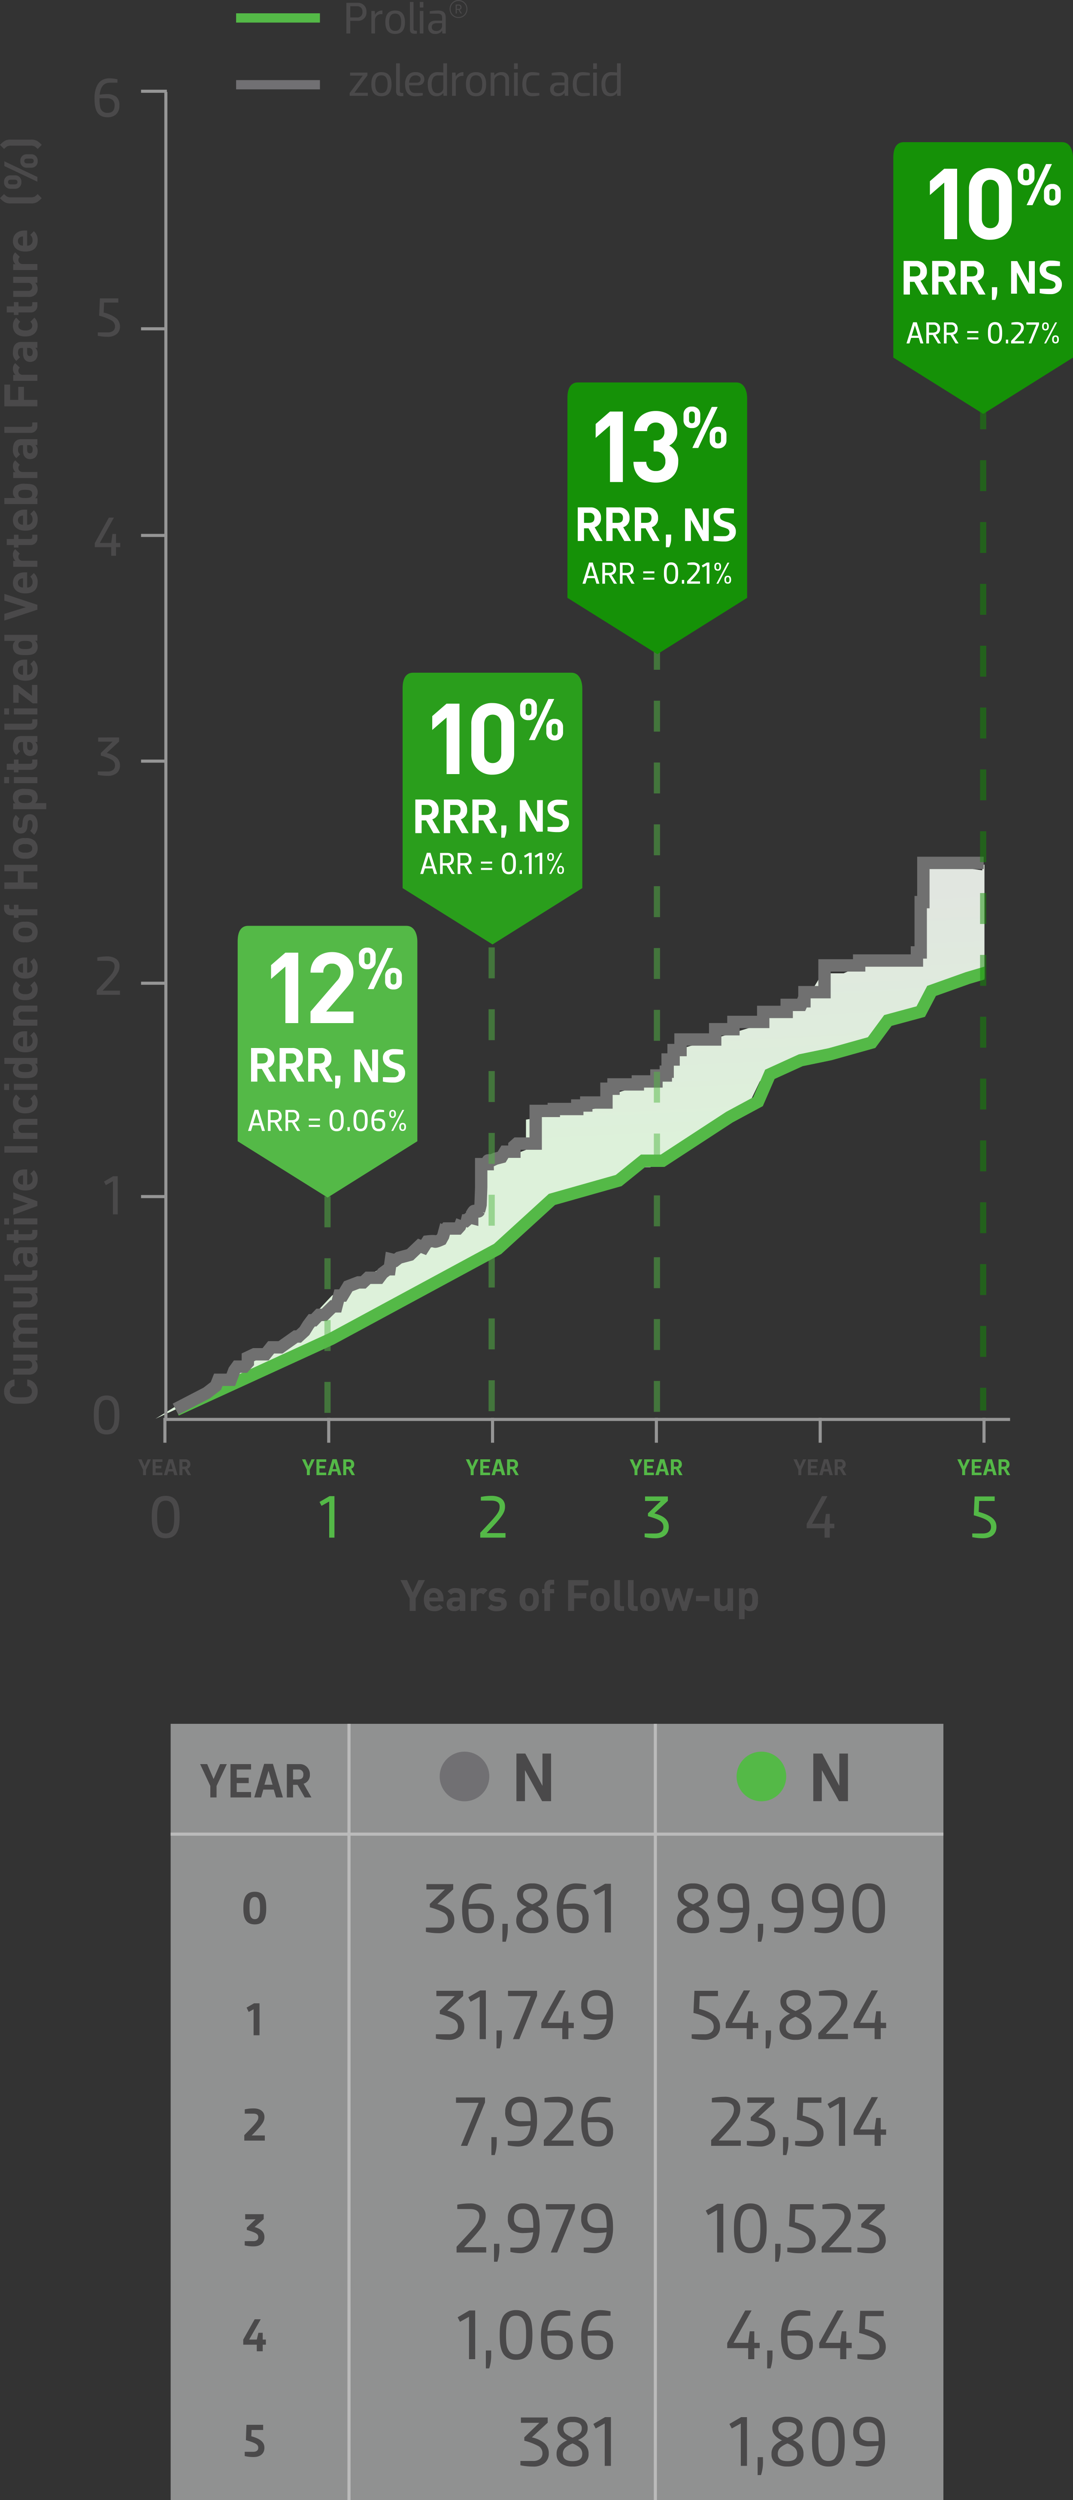
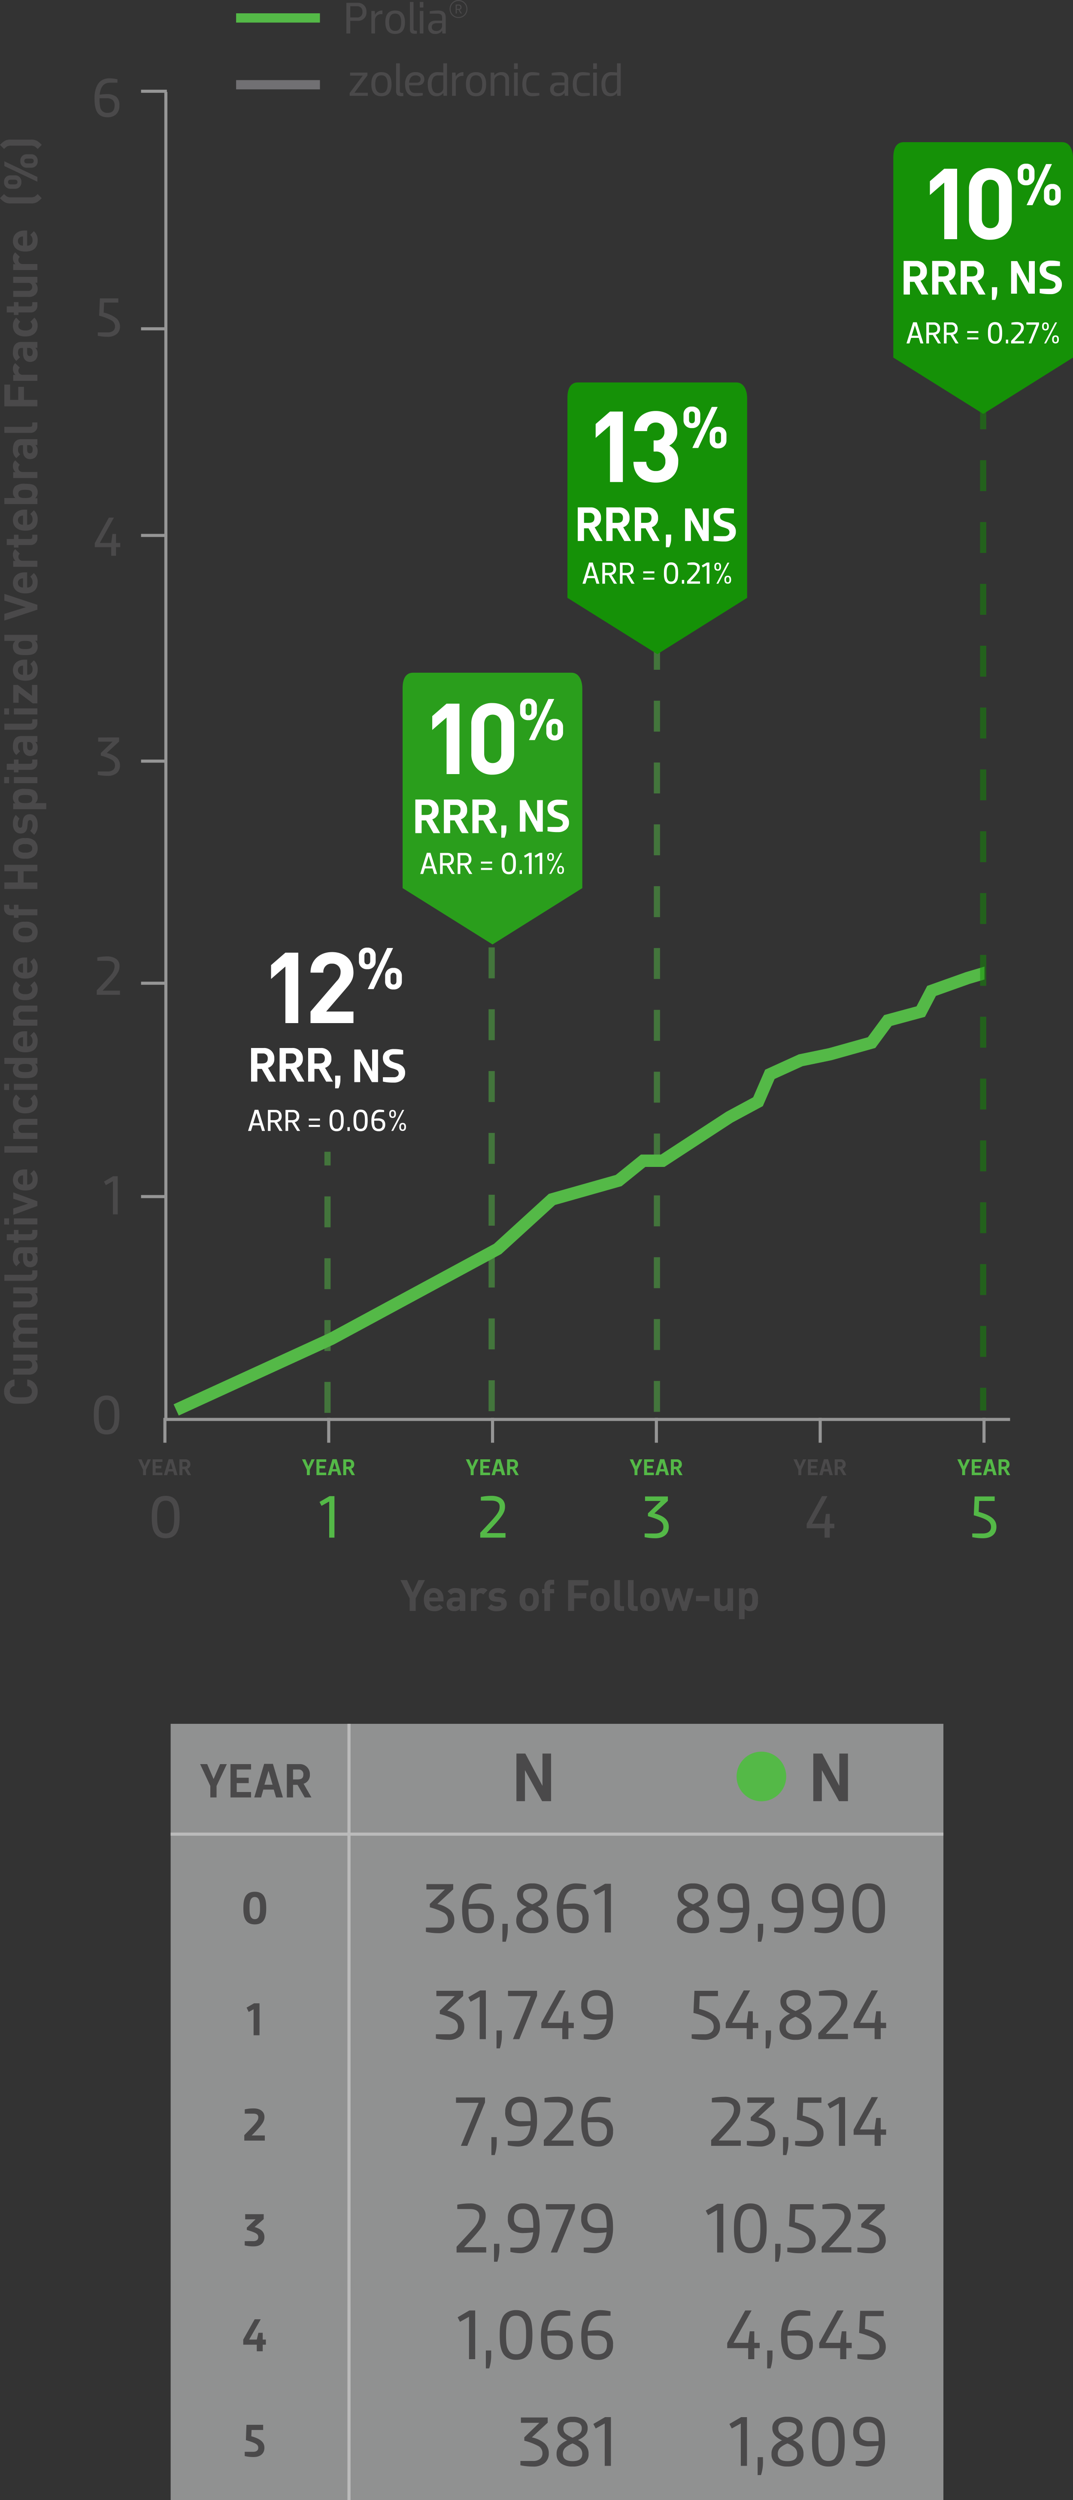
<svg xmlns="http://www.w3.org/2000/svg" width="347.135" height="808.577" viewBox="0 0 347.135 808.577">
  <rect x="0" y="0" width="347.135" height="808.577" fill="#333333" stroke="none" />
  <defs>
    <clipPath id="clip-path">
      <rect id="Rectangle_2156" data-name="Rectangle 2156" width="270.734" height="244.646" transform="translate(0)" fill="#fff" stroke="#707070" stroke-width="1" />
    </clipPath>
    <linearGradient id="linear-gradient" x1="0.603" y1="0.244" x2="0.633" y2="0.585" gradientUnits="objectBoundingBox">
      <stop offset="0" stop-color="#e1e6e0" />
      <stop offset="1" stop-color="#ddf1da" />
    </linearGradient>
  </defs>
  <g id="text_as_paths" data-name="text as paths" transform="translate(-14.292 -2106)">
    <g id="Group_11164" data-name="Group 11164" transform="translate(7 -135)">
      <g id="Group_11145" data-name="Group 11145" transform="translate(6312.075 1795.162)">
        <rect id="vect_gray_shading" data-name="vect_gray shading" width="250" height="251.059" transform="translate(-6249.575 1003.355)" fill="rgba(239,241,241,0.5)" />
        <path id="Path_7555" data-name="Path 7555" d="M-1.105-13.7-3.52-12.311l.679,1.4,1.585-.86v8.407H.661V-13.7Z" transform="translate(-6221.489 1107.447)" fill="#4a494a" />
        <path id="Path_7554" data-name="Path 7554" d="M-1.2-3.234c3.321,0,3.7-2.717,3.7-5.283S2.119-13.8-1.2-13.8s-3.7,2.717-3.7,5.283S-4.523-3.234-1.2-3.234Zm0-1.69c-1.63,0-1.706-1.962-1.706-3.592,0-1.615.075-3.577,1.706-3.577,1.615,0,1.69,1.962,1.69,3.577C.488-6.887.413-4.925-1.2-4.925Z" transform="translate(-6221.15 1071.462)" fill="#4a494a" />
        <path id="Path_7553" data-name="Path 7553" d="M-2.085-5.076C1.537-8.7,2.02-9.695,2.02-11.038,2.02-12.864.511-13.8-1.466-13.8a12.471,12.471,0,0,0-2.883.317v1.389h2.823c1.132,0,1.555.5,1.555,1.132,0,1.057-.408,1.645-4.528,5.811v1.766H2.141v-1.66H-2.085Z" transform="translate(-6221.249 1141.533)" fill="#4a494a" />
        <path id="Path_7552" data-name="Path 7552" d="M1.823-13.6H-4.169v1.66H-.818L-3.641-9.253V-8.5c2.807.83,3.7,1.192,3.7,2.34,0,.694-.453,1.283-1.63,1.283H-4.32V-3.5a12.471,12.471,0,0,0,2.883.317c2.2,0,3.487-1.162,3.487-2.973,0-1.615-.891-2.611-3.17-3.29l2.943-2.566Z" transform="translate(-6221.292 1175.547)" fill="#4a494a" />
        <path id="Path_7551" data-name="Path 7551" d="M-.045-9.323-.573-7.134h-2.46L.71-13.7H-1.252l-3.7,6.566v1.66H-.573v2.113H1.344V-5.474H2.37v-1.66H1.344V-9.323Z" transform="translate(-6221.138 1209.633)" fill="#4a494a" />
        <path id="Path_7550" data-name="Path 7550" d="M-2.1-11.94H1.642V-13.6h-5.4l-.181,4.951c3.034.891,4,1.343,4,2.49,0,.694-.453,1.283-1.63,1.283H-4.32V-3.5a12.471,12.471,0,0,0,2.883.317c2.2,0,3.487-1.162,3.487-2.973,0-1.615-.966-2.853-4.241-3.743Z" transform="translate(-6221.292 1243.671)" fill="#4a494a" />
        <path id="Path_7546" data-name="Path 7546" d="M-19.514-9.52l-2.06-4.786h-2.282l3.3,7.068v3.709h2.013V-7.237l3.328-7.068h-2.187L-19.482-9.52Zm12.14-4.786H-14.03V-3.529h6.656V-5.272h-4.644V-8.157h3.883V-9.9h-3.883v-2.663h4.644Zm7.068-.079H-3.142l-3.2,10.856h2.219l.713-2.536H-.036L.709-3.529H2.928Zm-1.442,2.3h.032l1.3,4.438H-3.047ZM9.98-3.529h2.171L9.616-7.951a2.885,2.885,0,0,0,2.029-2.979,3.219,3.219,0,0,0-3.407-3.376H4.2V-3.529H6.208V-7.6H7.651ZM8-12.562A1.46,1.46,0,0,1,9.537-10.93c0,1.315-.777,1.585-2.029,1.585h-1.3v-3.217Z" transform="translate(-6216.183 1030.69)" fill="#4a494a" />
        <g id="gray" transform="translate(-97.097)">
          <path id="Path_7544" data-name="Path 7544" d="M-4.663-5v-9.962h.045L.884-5h2.9V-20.4H1v10.369H.952L-4.55-20.4H-7.425V-5Z" transform="translate(-6033.187 1033.369)" fill="#4a494a" />
-           <circle id="Ellipse_111" data-name="Ellipse 111" cx="8.031" cy="8.031" r="8.031" transform="translate(-6065.445 1012.35)" fill="#717073" />
          <path id="Path_8014" data-name="Path 8014" d="M-53.084-15.64v1.679L-58.213-9.2a9.187,9.187,0,0,1,4.2,1.99,4.192,4.192,0,0,1,1.276,3.116A3.908,3.908,0,0,1-54.107-.9,5.669,5.669,0,0,1-57.822.23a20.6,20.6,0,0,1-4.094-.414v-1.4h4a3.532,3.532,0,0,0,2.358-.667,2.252,2.252,0,0,0,.771-1.794,2.584,2.584,0,0,0-1.265-2.335,20.186,20.186,0,0,0-4.6-1.76V-9.223l4.853-4.692h-5.957V-15.64ZM-44.827.23a5.772,5.772,0,0,1-2.346-.437,4.139,4.139,0,0,1-1.564-1.139,5.334,5.334,0,0,1-.92-1.794,10.543,10.543,0,0,1-.448-2.174q-.1-1.081-.1-2.507a13.079,13.079,0,0,1,.31-2.921,9.389,9.389,0,0,1,.989-2.553,4.867,4.867,0,0,1,1.932-1.886A6.086,6.086,0,0,1-44-15.87a16.561,16.561,0,0,1,3.266.414v1.4h-3.1a4.1,4.1,0,0,0-1.92.426,3.284,3.284,0,0,0-1.288,1.173,6.239,6.239,0,0,0-.713,1.564,9.459,9.459,0,0,0-.333,1.806,19.177,19.177,0,0,1,2.829-.253,6.139,6.139,0,0,1,4.048,1.1,4.489,4.489,0,0,1,1.288,3.588,4.85,4.85,0,0,1-1.288,3.588A4.882,4.882,0,0,1-44.827.23Zm.023-1.817q2.9,0,2.9-3.059a2.851,2.851,0,0,0-.828-2.277,3.844,3.844,0,0,0-2.553-.713h-2.852a16.773,16.773,0,0,0,.276,3.726A2.891,2.891,0,0,0-44.8-1.587Zm7.636,4.577v-5.8h1.725V-1.15a13.575,13.575,0,0,1-.644,4.14Zm9.66-12.1A8.848,8.848,0,0,0-25.3-10.373a2.147,2.147,0,0,0,.759-1.725,1.749,1.749,0,0,0-.69-1.541,4.085,4.085,0,0,0-2.277-.483,4.085,4.085,0,0,0-2.277.483,1.749,1.749,0,0,0-.69,1.541,2.181,2.181,0,0,0,.759,1.737A8.2,8.2,0,0,0-27.508-9.108Zm-3.565-5.8a5.953,5.953,0,0,1,3.565-.966,5.952,5.952,0,0,1,3.554.954,3.205,3.205,0,0,1,1.322,2.772,3.517,3.517,0,0,1-.288,1.449,3.143,3.143,0,0,1-.816,1.1,6.411,6.411,0,0,1-.966.713,11.282,11.282,0,0,1-1.058.529,7.5,7.5,0,0,1,2.542,1.817,3.96,3.96,0,0,1,.885,2.668,3.554,3.554,0,0,1-1.4,3.07A6.269,6.269,0,0,1-27.508.23,6.258,6.258,0,0,1-31.291-.794a3.565,3.565,0,0,1-1.391-3.07,3.768,3.768,0,0,1,.862-2.588,7.909,7.909,0,0,1,2.542-1.783q-3.128-1.4-3.128-3.91A3.166,3.166,0,0,1-31.073-14.9Zm3.565,7.659a7.836,7.836,0,0,0-2.358,1.4,2.666,2.666,0,0,0-.771,2.024q0,2.3,3.128,2.3t3.128-2.3a2.645,2.645,0,0,0-.782-2.024A8.061,8.061,0,0,0-27.508-7.245ZM-14.191.23a5.772,5.772,0,0,1-2.346-.437A4.139,4.139,0,0,1-18.1-1.345a5.334,5.334,0,0,1-.92-1.794,10.543,10.543,0,0,1-.448-2.174q-.1-1.081-.1-2.507a13.078,13.078,0,0,1,.311-2.921,9.389,9.389,0,0,1,.989-2.553,4.867,4.867,0,0,1,1.932-1.886,6.086,6.086,0,0,1,2.979-.69,16.561,16.561,0,0,1,3.266.414v1.4h-3.1a4.1,4.1,0,0,0-1.921.426,3.284,3.284,0,0,0-1.288,1.173,6.239,6.239,0,0,0-.713,1.564,9.459,9.459,0,0,0-.333,1.806,19.177,19.177,0,0,1,2.829-.253,6.139,6.139,0,0,1,4.048,1.1A4.488,4.488,0,0,1-9.292-4.646,4.85,4.85,0,0,1-10.58-1.058,4.882,4.882,0,0,1-14.191.23Zm.023-1.817q2.9,0,2.9-3.059A2.851,2.851,0,0,0-12.1-6.923a3.844,3.844,0,0,0-2.553-.713H-17.5a16.774,16.774,0,0,0,.276,3.726A2.891,2.891,0,0,0-14.168-1.587ZM-3.956-15.755H-2.07V0h-2V-13.708l-2.921,1.633-.759-1.472ZM-49.864,18.86v1.679L-54.993,25.3a9.187,9.187,0,0,1,4.2,1.99,4.192,4.192,0,0,1,1.276,3.116,3.908,3.908,0,0,1-1.368,3.2A5.669,5.669,0,0,1-54.6,34.73a20.605,20.605,0,0,1-4.094-.414v-1.4h4a3.532,3.532,0,0,0,2.358-.667,2.252,2.252,0,0,0,.771-1.794,2.584,2.584,0,0,0-1.265-2.334,20.186,20.186,0,0,0-4.6-1.76V25.277l4.853-4.692h-5.957V18.86Zm5.451-.115h1.886V34.5h-2V20.792l-2.921,1.633-.759-1.472Zm5.336,18.745v-5.8h1.725V33.35A13.575,13.575,0,0,1-38,37.49Zm13.11-17.02L-31.694,34.5h-2.07l5.75-13.915h-7.337V18.86h9.384Zm8.671,5.014h1.472V29.21h1.748v1.725h-1.748V34.5H-17.8V30.935h-6.785V29.279l5.819-10.534h2.07L-22.54,29.21H-17.8ZM-6.739,18.63a5.772,5.772,0,0,1,2.346.437,3.98,3.98,0,0,1,1.553,1.15,5.611,5.611,0,0,1,.908,1.806,10.543,10.543,0,0,1,.448,2.162q.1,1.069.1,2.5A13.078,13.078,0,0,1-1.691,29.6a9.389,9.389,0,0,1-.989,2.553A4.867,4.867,0,0,1-4.612,34.04a6.086,6.086,0,0,1-2.978.69,16.561,16.561,0,0,1-3.266-.414v-1.4h3.105q3.8,0,4.278-4.968a19.993,19.993,0,0,1-2.852.253,6.178,6.178,0,0,1-4.06-1.093,4.474,4.474,0,0,1-1.276-3.576,4.89,4.89,0,0,1,1.288-3.6A4.889,4.889,0,0,1-6.739,18.63Zm-.046,1.817q-2.9,0-2.9,3.082a2.851,2.851,0,0,0,.828,2.277,3.886,3.886,0,0,0,2.576.713H-3.45a16.585,16.585,0,0,0-.276-3.726A2.9,2.9,0,0,0-6.785,20.447ZM-42.8,54.97-48.53,69H-50.6l5.75-13.915h-7.337V53.36H-42.8Zm2.07,17.02v-5.8h1.725V67.85a13.574,13.574,0,0,1-.644,4.14Zm9.407-18.86a5.772,5.772,0,0,1,2.346.437,3.98,3.98,0,0,1,1.553,1.15,5.611,5.611,0,0,1,.909,1.806,10.543,10.543,0,0,1,.448,2.162q.1,1.069.1,2.5a13.078,13.078,0,0,1-.31,2.921,9.389,9.389,0,0,1-.989,2.553A4.867,4.867,0,0,1-29.2,68.54a6.086,6.086,0,0,1-2.979.69,16.561,16.561,0,0,1-3.266-.414v-1.4h3.1q3.795,0,4.278-4.968a19.993,19.993,0,0,1-2.852.253,6.178,6.178,0,0,1-4.059-1.093,4.474,4.474,0,0,1-1.277-3.576,4.89,4.89,0,0,1,1.288-3.6A4.889,4.889,0,0,1-31.326,53.13Zm-.046,1.817q-2.9,0-2.9,3.082a2.851,2.851,0,0,0,.828,2.277,3.886,3.886,0,0,0,2.576.713h2.829a16.585,16.585,0,0,0-.276-3.726A2.9,2.9,0,0,0-31.372,54.947Zm10.051,12.282v.046h7.13V69h-9.591V67.137q2.277-2.415,3.335-3.565t2.07-2.3a9.923,9.923,0,0,0,1.311-1.736,7.544,7.544,0,0,0,.472-1.127,4.043,4.043,0,0,0,.173-1.23q0-2.231-3.082-2.231h-4.048v-1.4a20.605,20.605,0,0,1,4.094-.414A6.172,6.172,0,0,1-15.8,54.142a3.454,3.454,0,0,1,1.426,3.013,5.351,5.351,0,0,1-.46,2.22,14.626,14.626,0,0,1-1.92,2.829Q-18.216,64.009-21.321,67.229Zm15.042,2a5.772,5.772,0,0,1-2.346-.437,4.139,4.139,0,0,1-1.564-1.138,5.334,5.334,0,0,1-.92-1.794,10.543,10.543,0,0,1-.449-2.173q-.1-1.081-.1-2.507a13.078,13.078,0,0,1,.311-2.921,9.389,9.389,0,0,1,.989-2.553A4.867,4.867,0,0,1-8.43,53.82a6.086,6.086,0,0,1,2.979-.69,16.561,16.561,0,0,1,3.266.414v1.4h-3.1a4.1,4.1,0,0,0-1.921.426A3.284,3.284,0,0,0-8.5,56.546a6.239,6.239,0,0,0-.713,1.564,9.459,9.459,0,0,0-.333,1.806,19.177,19.177,0,0,1,2.829-.253,6.139,6.139,0,0,1,4.048,1.1A4.488,4.488,0,0,1-1.38,64.354a4.85,4.85,0,0,1-1.288,3.588A4.882,4.882,0,0,1-6.279,69.23Zm.023-1.817q2.9,0,2.9-3.059a2.851,2.851,0,0,0-.828-2.277,3.844,3.844,0,0,0-2.553-.713H-9.591a16.774,16.774,0,0,0,.276,3.726A2.891,2.891,0,0,0-6.256,67.413Zm-43.286,34.316v.046h7.13V103.5H-52v-1.863q2.277-2.415,3.335-3.565t2.07-2.3a9.924,9.924,0,0,0,1.311-1.737,7.544,7.544,0,0,0,.472-1.127,4.043,4.043,0,0,0,.173-1.23q0-2.231-3.082-2.231h-4.048v-1.4a20.6,20.6,0,0,1,4.094-.414,6.172,6.172,0,0,1,3.657,1.012A3.454,3.454,0,0,1-42.6,91.655a5.351,5.351,0,0,1-.46,2.219,14.626,14.626,0,0,1-1.92,2.829Q-46.437,98.509-49.542,101.729Zm9.66,4.761v-5.8h1.725v1.656a13.574,13.574,0,0,1-.644,4.14Zm9.407-18.86a5.772,5.772,0,0,1,2.346.437,3.98,3.98,0,0,1,1.553,1.15,5.611,5.611,0,0,1,.909,1.805,10.543,10.543,0,0,1,.448,2.162q.1,1.069.1,2.5a13.078,13.078,0,0,1-.31,2.921,9.389,9.389,0,0,1-.989,2.553,4.867,4.867,0,0,1-1.932,1.886,6.086,6.086,0,0,1-2.979.69,16.561,16.561,0,0,1-3.266-.414v-1.4h3.1q3.795,0,4.278-4.968a19.994,19.994,0,0,1-2.852.253,6.178,6.178,0,0,1-4.059-1.092A4.474,4.474,0,0,1-35.4,92.529a4.89,4.89,0,0,1,1.288-3.6A4.889,4.889,0,0,1-30.475,87.63Zm-.046,1.817q-2.9,0-2.9,3.082a2.851,2.851,0,0,0,.828,2.277,3.886,3.886,0,0,0,2.576.713h2.829a16.585,16.585,0,0,0-.276-3.726A2.9,2.9,0,0,0-30.521,89.447Zm16.79.023-5.727,14.03h-2.07l5.75-13.915h-7.337V87.86h9.384Zm6.992-1.84a5.772,5.772,0,0,1,2.346.437,3.98,3.98,0,0,1,1.553,1.15,5.611,5.611,0,0,1,.908,1.805,10.543,10.543,0,0,1,.448,2.162q.1,1.069.1,2.5A13.078,13.078,0,0,1-1.691,98.6a9.389,9.389,0,0,1-.989,2.553,4.867,4.867,0,0,1-1.932,1.886,6.086,6.086,0,0,1-2.978.69,16.561,16.561,0,0,1-3.266-.414v-1.4h3.105q3.8,0,4.278-4.968a19.994,19.994,0,0,1-2.852.253,6.178,6.178,0,0,1-4.06-1.092,4.474,4.474,0,0,1-1.276-3.576,4.89,4.89,0,0,1,1.288-3.6A4.889,4.889,0,0,1-6.739,87.63Zm-.046,1.817q-2.9,0-2.9,3.082a2.851,2.851,0,0,0,.828,2.277,3.886,3.886,0,0,0,2.576.713H-3.45a16.585,16.585,0,0,0-.276-3.726A2.9,2.9,0,0,0-6.785,89.447Zm-41.078,32.8h1.886V138h-2V124.292l-2.921,1.633-.759-1.472Zm5.336,18.745v-5.8H-40.8v1.656a13.575,13.575,0,0,1-.644,4.14Zm9.775-2.76a5.427,5.427,0,0,1-2.38-.483,4.2,4.2,0,0,1-1.553-1.207,5.537,5.537,0,0,1-.874-1.863,11.191,11.191,0,0,1-.4-2.139q-.08-1-.08-2.358t.08-2.357a11.19,11.19,0,0,1,.4-2.139,5.537,5.537,0,0,1,.874-1.863,4.2,4.2,0,0,1,1.553-1.207,5.427,5.427,0,0,1,2.38-.483,6.139,6.139,0,0,1,2.036.311,3.515,3.515,0,0,1,1.449.92,6.445,6.445,0,0,1,.943,1.311,5.545,5.545,0,0,1,.552,1.69q.172.989.242,1.852t.069,1.966q0,1.1-.069,1.967T-27.773,134a5.545,5.545,0,0,1-.552,1.691A6.445,6.445,0,0,1-29.268,137a3.515,3.515,0,0,1-1.449.92A6.139,6.139,0,0,1-32.752,138.23Zm-1.334-2.07a3.287,3.287,0,0,0,1.334.253,3.205,3.205,0,0,0,1.323-.253,2.111,2.111,0,0,0,.909-.771,6.058,6.058,0,0,0,.563-1.046A5.056,5.056,0,0,0-29.647,133q.092-.816.115-1.391t.023-1.426q0-.851-.023-1.426t-.115-1.391a5.056,5.056,0,0,0-.311-1.346,6.058,6.058,0,0,0-.563-1.047,2.111,2.111,0,0,0-.909-.771,3.2,3.2,0,0,0-1.323-.253,3.2,3.2,0,0,0-1.322.253,2.111,2.111,0,0,0-.909.771,6.058,6.058,0,0,0-.563,1.047,5.056,5.056,0,0,0-.311,1.346q-.092.817-.115,1.391T-36,130.18q0,.851.023,1.426t.115,1.391a5.056,5.056,0,0,0,.311,1.346,6.058,6.058,0,0,0,.563,1.046A2.126,2.126,0,0,0-34.086,136.16Zm14.766,2.07a5.772,5.772,0,0,1-2.346-.437,4.139,4.139,0,0,1-1.564-1.139,5.334,5.334,0,0,1-.92-1.794,10.543,10.543,0,0,1-.448-2.174q-.1-1.081-.1-2.507a13.078,13.078,0,0,1,.311-2.921,9.389,9.389,0,0,1,.989-2.553,4.867,4.867,0,0,1,1.932-1.886,6.086,6.086,0,0,1,2.979-.69,16.561,16.561,0,0,1,3.266.414v1.4h-3.105a4.1,4.1,0,0,0-1.92.425,3.285,3.285,0,0,0-1.288,1.173,6.239,6.239,0,0,0-.713,1.564,9.459,9.459,0,0,0-.333,1.805,19.179,19.179,0,0,1,2.829-.253,6.139,6.139,0,0,1,4.048,1.1,4.488,4.488,0,0,1,1.288,3.588,4.85,4.85,0,0,1-1.288,3.588A4.882,4.882,0,0,1-19.32,138.23Zm.023-1.817q2.9,0,2.9-3.059a2.851,2.851,0,0,0-.828-2.277,3.845,3.845,0,0,0-2.553-.713h-2.852a16.774,16.774,0,0,0,.276,3.726A2.891,2.891,0,0,0-19.3,136.413Zm13.018,1.817a5.772,5.772,0,0,1-2.346-.437,4.139,4.139,0,0,1-1.564-1.139,5.334,5.334,0,0,1-.92-1.794,10.543,10.543,0,0,1-.449-2.174q-.1-1.081-.1-2.507a13.078,13.078,0,0,1,.311-2.921,9.389,9.389,0,0,1,.989-2.553A4.867,4.867,0,0,1-8.43,122.82a6.086,6.086,0,0,1,2.979-.69,16.561,16.561,0,0,1,3.266.414v1.4h-3.1a4.1,4.1,0,0,0-1.921.425A3.285,3.285,0,0,0-8.5,125.546a6.239,6.239,0,0,0-.713,1.564,9.459,9.459,0,0,0-.333,1.805,19.179,19.179,0,0,1,2.829-.253,6.139,6.139,0,0,1,4.048,1.1,4.488,4.488,0,0,1,1.288,3.588,4.85,4.85,0,0,1-1.288,3.588A4.882,4.882,0,0,1-6.279,138.23Zm.023-1.817q2.9,0,2.9-3.059a2.851,2.851,0,0,0-.828-2.277,3.845,3.845,0,0,0-2.553-.713H-9.591a16.774,16.774,0,0,0,.276,3.726A2.891,2.891,0,0,0-6.256,136.413ZM-22.517,156.86v1.679l-5.129,4.761a9.187,9.187,0,0,1,4.2,1.99,4.192,4.192,0,0,1,1.276,3.117,3.908,3.908,0,0,1-1.368,3.2,5.669,5.669,0,0,1-3.715,1.127,20.6,20.6,0,0,1-4.094-.414v-1.4h4a3.532,3.532,0,0,0,2.358-.667,2.252,2.252,0,0,0,.77-1.794,2.584,2.584,0,0,0-1.265-2.335,20.186,20.186,0,0,0-4.6-1.759v-1.081l4.853-4.692h-5.957V156.86Zm8.05,6.532a8.848,8.848,0,0,0,2.208-1.265A2.147,2.147,0,0,0-11.5,160.4a1.749,1.749,0,0,0-.69-1.541,4.086,4.086,0,0,0-2.277-.483,4.086,4.086,0,0,0-2.277.483,1.749,1.749,0,0,0-.69,1.541,2.181,2.181,0,0,0,.759,1.737A8.2,8.2,0,0,0-14.467,163.392Zm-3.565-5.8a5.953,5.953,0,0,1,3.565-.966,5.952,5.952,0,0,1,3.554.954,3.205,3.205,0,0,1,1.322,2.771,3.517,3.517,0,0,1-.288,1.449,3.143,3.143,0,0,1-.816,1.1,6.41,6.41,0,0,1-.966.713,11.282,11.282,0,0,1-1.058.529,7.5,7.5,0,0,1,2.542,1.817,3.96,3.96,0,0,1,.885,2.668,3.554,3.554,0,0,1-1.4,3.07,6.269,6.269,0,0,1-3.772,1.023,6.258,6.258,0,0,1-3.784-1.023,3.565,3.565,0,0,1-1.392-3.07,3.768,3.768,0,0,1,.863-2.588,7.909,7.909,0,0,1,2.542-1.782q-3.128-1.4-3.128-3.91A3.166,3.166,0,0,1-18.032,157.6Zm3.565,7.659a7.836,7.836,0,0,0-2.358,1.4,2.666,2.666,0,0,0-.771,2.024q0,2.3,3.128,2.3t3.128-2.3a2.645,2.645,0,0,0-.782-2.024A8.061,8.061,0,0,0-14.467,165.255Zm10.511-8.51H-2.07V172.5h-2V158.792l-2.921,1.633-.759-1.472Z" transform="translate(-6007.978 1070.838)" fill="#4a494a" />
        </g>
-         <line id="Line_476" data-name="Line 476" y2="251.059" transform="translate(-6092.763 1003.355)" fill="none" stroke="#bbb" stroke-width="1" />
        <line id="Line_623" data-name="Line 623" y2="251.059" transform="translate(-6191.879 1003.355)" fill="none" stroke="#bbb" stroke-width="1" />
        <line id="Line_624" data-name="Line 624" x2="250" transform="translate(-6249.575 1039.035)" fill="none" stroke="#bbb" stroke-width="1" />
        <g id="green" transform="translate(96)">
          <path id="Path_7545" data-name="Path 7545" d="M-4.663-5v-9.962h.045L.884-5h2.9V-20.4H1v10.369H.952L-4.55-20.4H-7.425V-5Z" transform="translate(-6130.243 1033.369)" fill="#4a494a" />
          <path id="Path_8013" data-name="Path 8013" d="M-63.5-9.108a8.848,8.848,0,0,0,2.208-1.265,2.147,2.147,0,0,0,.759-1.725,1.749,1.749,0,0,0-.69-1.541,4.085,4.085,0,0,0-2.277-.483,4.085,4.085,0,0,0-2.277.483,1.749,1.749,0,0,0-.69,1.541,2.181,2.181,0,0,0,.759,1.737A8.2,8.2,0,0,0-63.5-9.108Zm-3.565-5.8A5.953,5.953,0,0,1-63.5-15.87a5.952,5.952,0,0,1,3.554.954,3.205,3.205,0,0,1,1.322,2.772,3.517,3.517,0,0,1-.287,1.449,3.143,3.143,0,0,1-.817,1.1,6.411,6.411,0,0,1-.966.713,11.282,11.282,0,0,1-1.058.529,7.5,7.5,0,0,1,2.542,1.817,3.96,3.96,0,0,1,.885,2.668,3.554,3.554,0,0,1-1.4,3.07A6.269,6.269,0,0,1-63.5.23,6.258,6.258,0,0,1-67.286-.794a3.565,3.565,0,0,1-1.392-3.07,3.768,3.768,0,0,1,.863-2.588,7.909,7.909,0,0,1,2.541-1.783q-3.128-1.4-3.128-3.91A3.166,3.166,0,0,1-67.068-14.9ZM-63.5-7.245a7.836,7.836,0,0,0-2.357,1.4,2.666,2.666,0,0,0-.771,2.024q0,2.3,3.128,2.3t3.128-2.3a2.645,2.645,0,0,0-.782-2.024A8.061,8.061,0,0,0-63.5-7.245Zm12.857-8.625a5.772,5.772,0,0,1,2.346.437,3.98,3.98,0,0,1,1.553,1.15,5.611,5.611,0,0,1,.909,1.805,10.543,10.543,0,0,1,.448,2.162q.1,1.07.1,2.5A13.079,13.079,0,0,1-45.6-4.9a9.389,9.389,0,0,1-.989,2.553A4.867,4.867,0,0,1-48.518-.46,6.086,6.086,0,0,1-51.5.23a16.561,16.561,0,0,1-3.266-.414v-1.4h3.1q3.795,0,4.278-4.968a19.993,19.993,0,0,1-2.852.253,6.178,6.178,0,0,1-4.059-1.093,4.474,4.474,0,0,1-1.277-3.576,4.89,4.89,0,0,1,1.288-3.6A4.889,4.889,0,0,1-50.646-15.87Zm-.046,1.817q-2.9,0-2.9,3.082a2.851,2.851,0,0,0,.828,2.277,3.886,3.886,0,0,0,2.576.713h2.829a16.585,16.585,0,0,0-.276-3.726A2.9,2.9,0,0,0-50.692-14.053ZM-42.527,2.99v-5.8H-40.8V-1.15a13.575,13.575,0,0,1-.644,4.14Zm9.407-18.86a5.772,5.772,0,0,1,2.346.437,3.98,3.98,0,0,1,1.553,1.15,5.611,5.611,0,0,1,.909,1.805,10.543,10.543,0,0,1,.448,2.162q.1,1.07.1,2.5a13.079,13.079,0,0,1-.31,2.921,9.389,9.389,0,0,1-.989,2.553A4.867,4.867,0,0,1-30.992-.46a6.086,6.086,0,0,1-2.979.69,16.561,16.561,0,0,1-3.266-.414v-1.4h3.1q3.795,0,4.278-4.968a19.993,19.993,0,0,1-2.852.253,6.178,6.178,0,0,1-4.059-1.093,4.474,4.474,0,0,1-1.277-3.576,4.89,4.89,0,0,1,1.288-3.6A4.889,4.889,0,0,1-33.12-15.87Zm-.046,1.817q-2.9,0-2.9,3.082a2.851,2.851,0,0,0,.828,2.277,3.886,3.886,0,0,0,2.576.713h2.829a16.585,16.585,0,0,0-.276-3.726A2.9,2.9,0,0,0-33.166-14.053Zm13.087-1.817a5.772,5.772,0,0,1,2.346.437,3.98,3.98,0,0,1,1.553,1.15,5.611,5.611,0,0,1,.908,1.805,10.543,10.543,0,0,1,.448,2.162q.1,1.07.1,2.5A13.078,13.078,0,0,1-15.031-4.9a9.389,9.389,0,0,1-.989,2.553A4.867,4.867,0,0,1-17.951-.46,6.086,6.086,0,0,1-20.93.23,16.561,16.561,0,0,1-24.2-.184v-1.4h3.105q3.795,0,4.278-4.968a19.993,19.993,0,0,1-2.852.253,6.178,6.178,0,0,1-4.059-1.093A4.474,4.474,0,0,1-25-10.971a4.89,4.89,0,0,1,1.288-3.6A4.889,4.889,0,0,1-20.079-15.87Zm-.046,1.817q-2.9,0-2.9,3.082a2.851,2.851,0,0,0,.828,2.277,3.886,3.886,0,0,0,2.576.713h2.829a16.585,16.585,0,0,0-.276-3.726A2.9,2.9,0,0,0-20.125-14.053ZM-6.67.23A5.427,5.427,0,0,1-9.051-.253,4.2,4.2,0,0,1-10.6-1.461a5.536,5.536,0,0,1-.874-1.863,11.19,11.19,0,0,1-.4-2.139q-.08-1-.08-2.358t.08-2.357a11.19,11.19,0,0,1,.4-2.139A5.536,5.536,0,0,1-10.6-14.18a4.2,4.2,0,0,1,1.552-1.208A5.427,5.427,0,0,1-6.67-15.87a6.139,6.139,0,0,1,2.036.31,3.515,3.515,0,0,1,1.449.92,6.445,6.445,0,0,1,.943,1.311,5.545,5.545,0,0,1,.552,1.691q.172.989.242,1.851T-1.38-7.82q0,1.1-.069,1.967T-1.691-4a5.545,5.545,0,0,1-.552,1.69A6.445,6.445,0,0,1-3.186-1a3.515,3.515,0,0,1-1.449.92A6.139,6.139,0,0,1-6.67.23ZM-8-1.84a3.286,3.286,0,0,0,1.334.253A3.2,3.2,0,0,0-5.348-1.84a2.111,2.111,0,0,0,.909-.77,6.058,6.058,0,0,0,.564-1.046A5.055,5.055,0,0,0-3.565-5q.092-.816.115-1.391t.023-1.426q0-.851-.023-1.426t-.115-1.391a5.055,5.055,0,0,0-.311-1.346,6.058,6.058,0,0,0-.564-1.046,2.111,2.111,0,0,0-.909-.771,3.2,3.2,0,0,0-1.323-.253,3.2,3.2,0,0,0-1.322.253,2.111,2.111,0,0,0-.908.771,6.058,6.058,0,0,0-.564,1.046,5.055,5.055,0,0,0-.31,1.346q-.092.817-.115,1.391T-9.913-7.82q0,.851.023,1.426T-9.775-5a5.055,5.055,0,0,0,.31,1.346A6.058,6.058,0,0,0-8.9-2.61,2.126,2.126,0,0,0-8-1.84ZM-61.318,20.585l-.184,4.14a13,13,0,0,1,5.244,2.381,4.316,4.316,0,0,1,1.495,3.3,3.908,3.908,0,0,1-1.368,3.2,5.669,5.669,0,0,1-3.715,1.127,20.605,20.605,0,0,1-4.094-.414v-1.4h4a3.532,3.532,0,0,0,2.358-.667,2.252,2.252,0,0,0,.771-1.794,2.818,2.818,0,0,0-1.449-2.484,21.193,21.193,0,0,0-5.106-1.955l.322-7.153h7.613v1.725Zm15.686,4.9h1.472V29.21h1.748v1.725H-44.16V34.5h-1.978V30.935h-6.785V29.279L-47.1,18.745h2.07L-50.876,29.21h4.738ZM-40,37.49v-5.8h1.725V33.35a13.575,13.575,0,0,1-.644,4.14Zm9.66-12.1a8.848,8.848,0,0,0,2.208-1.265A2.147,2.147,0,0,0-27.37,22.4a1.749,1.749,0,0,0-.69-1.541,4.085,4.085,0,0,0-2.277-.483,4.085,4.085,0,0,0-2.277.483A1.749,1.749,0,0,0-33.3,22.4a2.181,2.181,0,0,0,.759,1.736A8.2,8.2,0,0,0-30.337,25.392ZM-33.9,19.6a5.953,5.953,0,0,1,3.565-.966,5.952,5.952,0,0,1,3.554.954,3.205,3.205,0,0,1,1.322,2.771,3.517,3.517,0,0,1-.288,1.449,3.143,3.143,0,0,1-.816,1.1,6.411,6.411,0,0,1-.966.713,11.282,11.282,0,0,1-1.058.529,7.5,7.5,0,0,1,2.542,1.817,3.96,3.96,0,0,1,.885,2.668,3.554,3.554,0,0,1-1.4,3.071,6.269,6.269,0,0,1-3.772,1.023,6.258,6.258,0,0,1-3.784-1.023,3.565,3.565,0,0,1-1.391-3.071,3.768,3.768,0,0,1,.862-2.587,7.909,7.909,0,0,1,2.542-1.783q-3.128-1.4-3.128-3.91A3.166,3.166,0,0,1-33.9,19.6Zm3.565,7.659a7.836,7.836,0,0,0-2.358,1.4,2.666,2.666,0,0,0-.771,2.024q0,2.3,3.128,2.3t3.128-2.3a2.645,2.645,0,0,0-.782-2.024A8.061,8.061,0,0,0-30.337,27.255Zm9.821,5.474v.046h7.13V34.5h-9.591V32.637q2.277-2.415,3.335-3.565t2.07-2.3a9.923,9.923,0,0,0,1.311-1.736,7.544,7.544,0,0,0,.472-1.127,4.043,4.043,0,0,0,.172-1.23q0-2.231-3.082-2.231h-4.048v-1.4a20.6,20.6,0,0,1,4.094-.414A6.172,6.172,0,0,1-15,19.642a3.454,3.454,0,0,1,1.426,3.013,5.351,5.351,0,0,1-.46,2.219A14.626,14.626,0,0,1-15.95,27.7Q-17.411,29.509-20.516,32.729Zm16.261-7.245h1.472V29.21h1.748v1.725H-2.783V34.5H-4.761V30.935h-6.785V29.279l5.819-10.534h2.07L-9.5,29.21h4.738ZM-55.177,67.229v.046h7.13V69h-9.591V67.137q2.277-2.415,3.335-3.565t2.07-2.3a9.923,9.923,0,0,0,1.311-1.736,7.544,7.544,0,0,0,.472-1.127,4.043,4.043,0,0,0,.173-1.23q0-2.231-3.082-2.231h-4.048v-1.4a20.605,20.605,0,0,1,4.094-.414,6.172,6.172,0,0,1,3.657,1.012,3.454,3.454,0,0,1,1.426,3.013,5.351,5.351,0,0,1-.46,2.22,14.626,14.626,0,0,1-1.92,2.829Q-52.072,64.009-55.177,67.229ZM-37.26,53.36v1.679L-42.389,59.8a9.187,9.187,0,0,1,4.2,1.99,4.192,4.192,0,0,1,1.276,3.116,3.908,3.908,0,0,1-1.368,3.2A5.669,5.669,0,0,1-42,69.23a20.6,20.6,0,0,1-4.094-.414v-1.4h4a3.532,3.532,0,0,0,2.358-.667,2.252,2.252,0,0,0,.771-1.794,2.584,2.584,0,0,0-1.265-2.335,20.186,20.186,0,0,0-4.6-1.759V59.777l4.853-4.692h-5.957V53.36Zm2.875,18.63v-5.8h1.725V67.85a13.574,13.574,0,0,1-.644,4.14Zm6.532-16.9-.184,4.14a13,13,0,0,1,5.244,2.381,4.316,4.316,0,0,1,1.5,3.3,3.908,3.908,0,0,1-1.368,3.2,5.669,5.669,0,0,1-3.715,1.127,20.6,20.6,0,0,1-4.094-.414v-1.4h4a3.532,3.532,0,0,0,2.357-.667,2.252,2.252,0,0,0,.771-1.794,2.818,2.818,0,0,0-1.449-2.484A21.193,21.193,0,0,0-29.9,60.513l.322-7.153h7.613v1.725Zm11.661-1.84h1.886V69h-2V55.292l-2.921,1.633-.759-1.472Zm11.937,6.739h1.472V63.71h1.748v1.725H-2.783V69H-4.761V65.435h-6.785V63.779l5.819-10.534h2.07L-9.5,63.71h4.738ZM-55.591,87.745h1.886V103.5h-2V89.792l-2.921,1.633-.759-1.472Zm10.626,15.985a5.427,5.427,0,0,1-2.38-.483,4.2,4.2,0,0,1-1.553-1.208,5.536,5.536,0,0,1-.874-1.863,11.19,11.19,0,0,1-.4-2.139q-.08-1-.08-2.357t.08-2.357a11.19,11.19,0,0,1,.4-2.139A5.537,5.537,0,0,1-48.9,89.32a4.2,4.2,0,0,1,1.553-1.207,5.427,5.427,0,0,1,2.38-.483,6.139,6.139,0,0,1,2.036.311,3.515,3.515,0,0,1,1.449.92,6.445,6.445,0,0,1,.943,1.311,5.545,5.545,0,0,1,.552,1.69q.173.989.242,1.852t.069,1.966q0,1.1-.069,1.966t-.242,1.852a5.545,5.545,0,0,1-.552,1.69,6.445,6.445,0,0,1-.943,1.311,3.515,3.515,0,0,1-1.449.92A6.139,6.139,0,0,1-44.965,103.73Zm-1.334-2.07a3.287,3.287,0,0,0,1.334.253,3.2,3.2,0,0,0,1.323-.253,2.111,2.111,0,0,0,.909-.771,6.058,6.058,0,0,0,.563-1.047A5.056,5.056,0,0,0-41.86,98.5q.092-.817.115-1.391t.023-1.426q0-.851-.023-1.426t-.115-1.391a5.056,5.056,0,0,0-.311-1.346,6.058,6.058,0,0,0-.563-1.047,2.111,2.111,0,0,0-.909-.771,3.2,3.2,0,0,0-1.323-.253,3.2,3.2,0,0,0-1.322.253,2.111,2.111,0,0,0-.909.771,6.058,6.058,0,0,0-.563,1.047,5.056,5.056,0,0,0-.311,1.346q-.092.817-.115,1.391t-.023,1.426q0,.851.023,1.426t.115,1.391a5.056,5.056,0,0,0,.311,1.346,6.058,6.058,0,0,0,.563,1.047A2.126,2.126,0,0,0-46.3,101.66Zm9.384,4.83v-5.8h1.725v1.656a13.574,13.574,0,0,1-.644,4.14Zm6.532-16.9-.184,4.14a13,13,0,0,1,5.244,2.381,4.316,4.316,0,0,1,1.495,3.3,3.908,3.908,0,0,1-1.368,3.2,5.669,5.669,0,0,1-3.715,1.127,20.6,20.6,0,0,1-4.094-.414v-1.4h4a3.532,3.532,0,0,0,2.358-.667,2.252,2.252,0,0,0,.77-1.794,2.818,2.818,0,0,0-1.449-2.484,21.193,21.193,0,0,0-5.106-1.955l.322-7.153H-24.5v1.725Zm10.971,12.144v.046h7.13V103.5h-9.591v-1.863q2.277-2.415,3.335-3.565t2.07-2.3a9.924,9.924,0,0,0,1.311-1.737,7.544,7.544,0,0,0,.472-1.127,4.043,4.043,0,0,0,.172-1.23q0-2.231-3.082-2.231h-4.048v-1.4a20.6,20.6,0,0,1,4.094-.414,6.172,6.172,0,0,1,3.657,1.012,3.454,3.454,0,0,1,1.426,3.013,5.351,5.351,0,0,1-.46,2.219,14.626,14.626,0,0,1-1.92,2.829Q-16.307,98.509-19.412,101.729ZM-1.495,87.86v1.679L-6.624,94.3a9.187,9.187,0,0,1,4.2,1.989A4.192,4.192,0,0,1-1.15,99.406a3.908,3.908,0,0,1-1.368,3.2,5.669,5.669,0,0,1-3.715,1.127,20.6,20.6,0,0,1-4.094-.414v-1.4h4a3.532,3.532,0,0,0,2.358-.667,2.252,2.252,0,0,0,.77-1.794,2.584,2.584,0,0,0-1.265-2.335,20.186,20.186,0,0,0-4.6-1.759V94.277l4.853-4.692h-5.957V87.86Zm-43.654,41.124h1.472v3.726h1.748v1.725h-1.748V138h-1.978v-3.565H-52.44v-1.656l5.819-10.534h2.07l-5.842,10.465h4.738Zm5.635,12.006v-5.8h1.725v1.656a13.575,13.575,0,0,1-.644,4.14Zm9.867-2.76a5.772,5.772,0,0,1-2.346-.437,4.139,4.139,0,0,1-1.564-1.139,5.334,5.334,0,0,1-.92-1.794,10.543,10.543,0,0,1-.448-2.174q-.1-1.081-.1-2.507a13.079,13.079,0,0,1,.31-2.921,9.389,9.389,0,0,1,.989-2.553A4.867,4.867,0,0,1-31.8,122.82a6.086,6.086,0,0,1,2.979-.69,16.561,16.561,0,0,1,3.266.414v1.4h-3.1a4.1,4.1,0,0,0-1.92.425,3.285,3.285,0,0,0-1.288,1.173,6.238,6.238,0,0,0-.713,1.564,9.459,9.459,0,0,0-.333,1.805,19.179,19.179,0,0,1,2.829-.253,6.139,6.139,0,0,1,4.048,1.1,4.488,4.488,0,0,1,1.288,3.588,4.85,4.85,0,0,1-1.288,3.588A4.882,4.882,0,0,1-29.647,138.23Zm.023-1.817q2.9,0,2.9-3.059a2.851,2.851,0,0,0-.828-2.277,3.845,3.845,0,0,0-2.553-.713h-2.852a16.773,16.773,0,0,0,.276,3.726A2.891,2.891,0,0,0-29.624,136.413Zm14.237-7.429h1.472v3.726h1.748v1.725h-1.748V138h-1.978v-3.565h-6.785v-1.656l5.819-10.534h2.07l-5.842,10.465h4.738Zm7.682-4.9-.184,4.14a13,13,0,0,1,5.244,2.38,4.316,4.316,0,0,1,1.495,3.3,3.908,3.908,0,0,1-1.368,3.2,5.669,5.669,0,0,1-3.715,1.127,20.6,20.6,0,0,1-4.094-.414v-1.4h4a3.532,3.532,0,0,0,2.358-.667,2.252,2.252,0,0,0,.77-1.794,2.818,2.818,0,0,0-1.449-2.484,21.194,21.194,0,0,0-5.106-1.955l.322-7.153h7.613v1.725Zm-40.227,32.66h1.886V172.5h-2V158.792l-2.921,1.633-.759-1.472ZM-42.6,175.49v-5.8h1.725v1.656a13.575,13.575,0,0,1-.644,4.14Zm9.66-12.1a8.848,8.848,0,0,0,2.208-1.265,2.147,2.147,0,0,0,.759-1.725,1.749,1.749,0,0,0-.69-1.541,4.086,4.086,0,0,0-2.277-.483,4.086,4.086,0,0,0-2.277.483,1.749,1.749,0,0,0-.69,1.541,2.181,2.181,0,0,0,.759,1.737A8.2,8.2,0,0,0-32.936,163.392Zm-3.565-5.8a5.953,5.953,0,0,1,3.565-.966,5.952,5.952,0,0,1,3.554.954,3.205,3.205,0,0,1,1.322,2.771,3.517,3.517,0,0,1-.288,1.449,3.143,3.143,0,0,1-.816,1.1,6.41,6.41,0,0,1-.966.713,11.282,11.282,0,0,1-1.058.529,7.5,7.5,0,0,1,2.542,1.817,3.96,3.96,0,0,1,.885,2.668,3.554,3.554,0,0,1-1.4,3.07,6.269,6.269,0,0,1-3.772,1.023,6.258,6.258,0,0,1-3.784-1.023,3.565,3.565,0,0,1-1.391-3.07,3.768,3.768,0,0,1,.862-2.588,7.909,7.909,0,0,1,2.542-1.782q-3.128-1.4-3.128-3.91A3.166,3.166,0,0,1-36.5,157.6Zm3.565,7.659a7.836,7.836,0,0,0-2.358,1.4,2.666,2.666,0,0,0-.771,2.024q0,2.3,3.128,2.3t3.128-2.3a2.645,2.645,0,0,0-.782-2.024A8.061,8.061,0,0,0-32.936,165.255Zm13.225,7.475a5.427,5.427,0,0,1-2.381-.483,4.2,4.2,0,0,1-1.552-1.207,5.536,5.536,0,0,1-.874-1.863,11.19,11.19,0,0,1-.4-2.139q-.081-1-.081-2.358t.081-2.357a11.19,11.19,0,0,1,.4-2.139,5.536,5.536,0,0,1,.874-1.863,4.2,4.2,0,0,1,1.552-1.207,5.427,5.427,0,0,1,2.381-.483,6.139,6.139,0,0,1,2.036.311,3.515,3.515,0,0,1,1.449.92,6.445,6.445,0,0,1,.943,1.311,5.545,5.545,0,0,1,.552,1.691q.172.989.242,1.852t.069,1.966q0,1.1-.069,1.967t-.242,1.852a5.545,5.545,0,0,1-.552,1.691,6.445,6.445,0,0,1-.943,1.311,3.515,3.515,0,0,1-1.449.92A6.139,6.139,0,0,1-19.711,172.73Zm-1.334-2.07a3.287,3.287,0,0,0,1.334.253,3.205,3.205,0,0,0,1.323-.253,2.111,2.111,0,0,0,.909-.771,6.058,6.058,0,0,0,.563-1.046,5.056,5.056,0,0,0,.311-1.346q.092-.816.115-1.391t.023-1.426q0-.851-.023-1.426t-.115-1.391a5.056,5.056,0,0,0-.311-1.346,6.058,6.058,0,0,0-.563-1.046,2.111,2.111,0,0,0-.909-.771,3.205,3.205,0,0,0-1.323-.253,3.205,3.205,0,0,0-1.323.253,2.111,2.111,0,0,0-.909.771,6.058,6.058,0,0,0-.563,1.046,5.056,5.056,0,0,0-.31,1.346q-.092.816-.115,1.391t-.023,1.426q0,.851.023,1.426t.115,1.391a5.056,5.056,0,0,0,.31,1.346,6.058,6.058,0,0,0,.563,1.046A2.126,2.126,0,0,0-21.045,170.66Zm14.306-14.03a5.772,5.772,0,0,1,2.346.437,3.98,3.98,0,0,1,1.553,1.15,5.611,5.611,0,0,1,.908,1.805,10.543,10.543,0,0,1,.448,2.162q.1,1.069.1,2.5a13.078,13.078,0,0,1-.311,2.921,9.39,9.39,0,0,1-.989,2.553,4.867,4.867,0,0,1-1.932,1.886,6.086,6.086,0,0,1-2.978.69,16.561,16.561,0,0,1-3.266-.414v-1.4h3.105q3.8,0,4.278-4.968a20,20,0,0,1-2.852.253,6.178,6.178,0,0,1-4.06-1.092,4.474,4.474,0,0,1-1.276-3.576,4.89,4.89,0,0,1,1.288-3.6A4.889,4.889,0,0,1-6.739,156.63Zm-.046,1.817q-2.9,0-2.9,3.082a2.851,2.851,0,0,0,.828,2.277,3.886,3.886,0,0,0,2.576.713H-3.45a16.585,16.585,0,0,0-.276-3.726A2.9,2.9,0,0,0-6.785,158.447Z" transform="translate(-6113.075 1070.838)" fill="#4a494a" />
          <circle id="Ellipse_109" data-name="Ellipse 109" cx="8.031" cy="8.031" r="8.031" transform="translate(-6162.491 1012.35)" fill="#54b947" />
        </g>
      </g>
    </g>
    <g id="Group_11259" data-name="Group 11259" transform="translate(1047 -629)">
      <g id="Group_11254" data-name="Group 11254" transform="translate(-1664 2601.969)">
        <g id="Mask_Group_10556" data-name="Mask Group 10556" transform="translate(679.05 350.385)" clip-path="url(#clip-path)">
          <g id="LINE_GRAPH_-_GRAY" data-name="LINE GRAPH - GRAY" transform="translate(2.52 13.122)">
-             <path id="line_graph_shaded_area" data-name="line graph_shaded area" d="M1.212,164.7l46.7-28.73L58.33,124.846l40.294-22.4L105.5,97.27l1.064-13.935L121.1,77.72V67.946L143.6,64.338l1.141-3.368,10.2-3.033,9.2-2.4,5.421-10.006,7.418-2.214,16.468-5.08,8.113-5.693,11.512-5.522,3.907-6.393h6.881l7.839-3.444h15.123l1.813-15.663,1.04-16.768,7.632.936,11.4,1.638v-1.638l145.134-47.38H382.79l-3.276,5.858-32.6,1.782-7.744,11.369V-24.5l-7.433.656-1.871,13.587L310.421-8.844,305.792,4.338,285.439,6.222l-3.5,7.224L279.243,19l-29.561,9.554-3.591,6.871-10.765,2.812-5.293,7.294-23.765,5.406-9.5,4.6-4.24,8.8-31.2,19H154.95l-8.606,6.784-21.455,5.8L105.5,113.106,72.165,130.892,52.5,140.933Z" transform="translate(-1.212 63.688)" fill="url(#linear-gradient)" />
-           </g>
+             </g>
          <g id="LINE_GRAPH_-_GREEN" data-name="LINE GRAPH - GREEN" transform="translate(2.831 13.124)">
            <path id="line_graph_green" data-name="line graph_green" d="M2.473,396.257l50.176-22.983,53.819-29.082,17.565-16.018,21.6-6.108,7.917-6.4h6.3l21.6-14.1,9.256-4.991,3.846-8.862,9.97-4.54,9.531-1.968,13.4-3.753,5.272-7.153,10.635-2.875,3.5-6.69,11.68-4.161,17.51-5.191,5.775-13.1,20.211-1.312,4.452-13.218H320.4l5.3-1.312,1.775-14.178,7.435.117V189.531l7.528-11.683,32.247-1.312,3-5.8h31.424" transform="translate(3.932 -170.738)" fill="none" stroke="#54b947" stroke-width="4" />
          </g>
        </g>
-         <path id="Path_7306" data-name="Path 7306" d="M4812.791,12993.751l10.113-5.247,2.922-2.248.787-2h4.045l1.124-3,.9-1.249h2.36l1.124-1.25v-1.748l2.135-1h3.6l1.8-2.248h3.034l4.944-3.5h.9l1.911-1.749,1.236-2,1.124-1.5h.674l1.686-1.748h1.686l2.809-2.747h1.124l.9-3.5h1.124l1.8-3,3.258-1.248h1.573l1.573-1.5h3.6l1.124-1.5,1.686-1.249h.562l.447-3.209,1.456.351,1.141-.874,3.58-.963,3.029-2.886,1.338.523,1.219-1.924s2.321-.263,2.439,0,2.046-.612,2.046-.612l.63-1.137.354-1.312a5.709,5.709,0,0,1,.668-1.138h3.777l.629-.7.708-1.924a.735.735,0,0,0,.669,0,.94.94,0,0,1,.748,0l.9-.788s.04.088.354,0a1.143,1.143,0,0,1,.59,0v-1.486s.472-.788.59-.788.748.175.983,0,.433.438.63,0a16.823,16.823,0,0,0,.511-2.012l.2-5.6v-7.522h2.046s-.04-1.225.236-1.225h1.22l1.1-.524,2.006-.525,1.063-1.75h3.068v-1.924l.787-.7h6.1V12897.3h5.862v-.612h7.593v-1.138h2.911v-.961h6.531v-4.462h2.282v-1.4h7.869v-.964h6.02v-1.923h3.029v-1.225h.59v-3.937h1.928v-3.061h2.243v-3.411h11.212v-3.324h5.9v-2.361h9.639v-3.237h7.593v-2.273h4.682l.522-1.162h.54v-2.949h6.492v-8.66h11.212v-1.574h18.688v-2.623h1.22v-16.271h.865v-12.684h19.514" transform="translate(-4124.696 -12404.98)" fill="none" stroke="#707070" stroke-width="4" />
      </g>
      <g id="Group_11243" data-name="Group 11243" transform="translate(-1790 2770.979)">
        <g id="Group_11164-2" data-name="Group 11164" transform="translate(1005 -2012)">
          <g id="_1" data-name="1" transform="translate(-8093.873 8333.701)">
            <g id="_01" data-name="01" transform="translate(7844.057 -6377.384)">
              <g id="Group_11093" data-name="Group 11093" transform="translate(47.13 0)">
                <path id="Axis_Line" data-name="Axis Line" d="M0,0V429.325H273.119" transform="translate(8.641 49.447)" fill="none" stroke="#969696" stroke-width="1" />
                <g id="Group_11095" data-name="Group 11095" transform="translate(0 478.773)">
                  <g id="_5" data-name="5" transform="translate(264.686 0)">
                    <path id="Path_7328" data-name="Path 7328" d="M-5.839-25.051H-.823V-26.52H-7.309l-.274,6.094C-3.665-19.31-2-18.506-2-16.645c0,1.2-.784,2.1-2.665,2.1H-8.073v1.2A17.672,17.672,0,0,0-4.585-13c2.606,0,4.33-1.274,4.33-3.684,0-2.038-1.254-3.625-5.741-4.84Z" transform="translate(12.91 51.427)" fill="#54b947" />
                    <path id="Path_7327" data-name="Path 7327" d="M2.365-7.961l-.98-2.276H.3L1.867-6.876v1.763h.957V-6.876l1.583-3.361H3.367L2.38-7.961Zm5.772-2.276H4.972v5.124H8.137v-.829H5.929V-7.313H7.776v-.829H5.929V-9.408H8.137Zm3.361-.038H10.149L8.627-5.113H9.682l.339-1.206h1.605l.354,1.206h1.055Zm-.686,1.093h.015l.618,2.11H10.195Zm5.577,4.069h1.032l-1.206-2.1a1.372,1.372,0,0,0,.965-1.417,1.53,1.53,0,0,0-1.62-1.605H13.639v5.124H14.6V-7.05h.686Zm-.942-4.3a.694.694,0,0,1,.731.776c0,.625-.369.754-.965.754H14.6v-1.53Z" transform="translate(-0.3 23.138)" fill="#54b947" />
                    <path id="Path_6792" data-name="Path 6792" d="M0,0H7.034" transform="translate(8.641 0) rotate(90)" fill="none" stroke="#969696" stroke-linecap="square" stroke-width="1" />
                  </g>
                  <g id="_4" data-name="4" transform="translate(211.686 0)">
                    <path id="Path_7325" data-name="Path 7325" d="M-2.993-20.974-3.424-17.8H-7.46l4.977-8.915H-4.247L-9.2-17.741v1.411h5.78v3.037h1.685v-3.037H-.25V-17.8H-1.739v-3.174Z" transform="translate(13.472 51.525)" fill="#4a494a" />
                    <path id="Path_7326" data-name="Path 7326" d="M2.365-7.961l-.98-2.276H.3L1.867-6.876v1.763h.957V-6.876l1.583-3.361H3.367L2.38-7.961Zm5.772-2.276H4.972v5.124H8.137v-.829H5.929V-7.313H7.776v-.829H5.929V-9.408H8.137Zm3.361-.038H10.149L8.627-5.113H9.682l.339-1.206h1.605l.354,1.206h1.055Zm-.686,1.093h.015l.618,2.11H10.195Zm5.577,4.069h1.032l-1.206-2.1a1.372,1.372,0,0,0,.965-1.417,1.53,1.53,0,0,0-1.62-1.605H13.639v5.124H14.6V-7.05h.686Zm-.942-4.3a.694.694,0,0,1,.731.776c0,.625-.369.754-.965.754H14.6v-1.53Z" transform="translate(-0.3 23.138)" fill="#4a494a" />
                    <path id="Path_6792-2" data-name="Path 6792" d="M0,0H7.034" transform="translate(8.641 0) rotate(90)" fill="none" stroke="#969696" stroke-linecap="square" stroke-width="1" />
                  </g>
                  <g id="_3" data-name="3" transform="translate(158.687 0)">
                    <path id="Path_7323" data-name="Path 7323" d="M-.549-26.52H-7.936v1.469h5.075l-4.134,4v.921c3.448,1,5,1.626,5,3.488,0,1.2-.784,2.1-2.665,2.1H-8.073v1.2A17.672,17.672,0,0,0-4.585-13c2.606,0,4.33-1.274,4.33-3.684,0-2.038-1.254-3.488-4.663-4.35L-.549-25.09Z" transform="translate(12.91 51.427)" fill="#54b947" />
                    <path id="Path_7324" data-name="Path 7324" d="M2.365-7.961l-.98-2.276H.3L1.867-6.876v1.763h.957V-6.876l1.583-3.361H3.367L2.38-7.961Zm5.772-2.276H4.972v5.124H8.137v-.829H5.929V-7.313H7.776v-.829H5.929V-9.408H8.137Zm3.361-.038H10.149L8.627-5.113H9.682l.339-1.206h1.605l.354,1.206h1.055Zm-.686,1.093h.015l.618,2.11H10.195Zm5.577,4.069h1.032l-1.206-2.1a1.372,1.372,0,0,0,.965-1.417,1.53,1.53,0,0,0-1.62-1.605H13.639v5.124H14.6V-7.05h.686Zm-.942-4.3a.694.694,0,0,1,.731.776c0,.625-.369.754-.965.754H14.6v-1.53Z" transform="translate(-0.3 23.138)" fill="#54b947" />
                    <path id="Path_6792-3" data-name="Path 6792" d="M0,0H7.034" transform="translate(8.641 0) rotate(90)" fill="none" stroke="#969696" stroke-linecap="square" stroke-width="1" />
                  </g>
                  <g id="_2" data-name="2" transform="translate(105.686 0)">
                    <path id="Path_7322" data-name="Path 7322" d="M-6.328-14.9C-1.077-20.366-.41-21.6-.41-23.481c0-2.39-1.959-3.429-4.33-3.429a17.672,17.672,0,0,0-3.488.353v1.2H-4.78c1.861,0,2.626.764,2.626,1.9,0,1.8-.647,2.547-6.27,8.484v1.587h8.17V-14.86H-6.328Z" transform="translate(13.084 51.622)" fill="#54b947" />
                    <path id="Path_7321" data-name="Path 7321" d="M2.365-7.961l-.98-2.276H.3L1.867-6.876v1.763h.957V-6.876l1.583-3.361H3.367L2.38-7.961Zm5.772-2.276H4.972v5.124H8.137v-.829H5.929V-7.313H7.776v-.829H5.929V-9.408H8.137Zm3.361-.038H10.149L8.627-5.113H9.682l.339-1.206h1.605l.354,1.206h1.055Zm-.686,1.093h.015l.618,2.11H10.195Zm5.577,4.069h1.032l-1.206-2.1a1.372,1.372,0,0,0,.965-1.417,1.53,1.53,0,0,0-1.62-1.605H13.639v5.124H14.6V-7.05h.686Zm-.942-4.3a.694.694,0,0,1,.731.776c0,.625-.369.754-.965.754H14.6v-1.53Z" transform="translate(-0.3 23.138)" fill="#54b947" />
                    <path id="Path_6792-4" data-name="Path 6792" d="M0,0H7.034" transform="translate(8.641 0) rotate(90)" fill="none" stroke="#969696" stroke-linecap="square" stroke-width="1" />
                  </g>
                  <g id="_1-2" data-name="1" transform="translate(52.686 0)">
                    <path id="Path_7319" data-name="Path 7319" d="M-3.2-26.715l-3.233,1.881.647,1.254L-3.3-24.971v11.678h1.7V-26.715Z" transform="translate(12.094 51.525)" fill="#54b947" />
                    <path id="Path_7320" data-name="Path 7320" d="M2.365-7.961l-.98-2.276H.3L1.867-6.876v1.763h.957V-6.876l1.583-3.361H3.367L2.38-7.961Zm5.772-2.276H4.972v5.124H8.137v-.829H5.929V-7.313H7.776v-.829H5.929V-9.408H8.137Zm3.361-.038H10.149L8.627-5.113H9.682l.339-1.206h1.605l.354,1.206h1.055Zm-.686,1.093h.015l.618,2.11H10.195Zm5.577,4.069h1.032l-1.206-2.1a1.372,1.372,0,0,0,.965-1.417,1.53,1.53,0,0,0-1.62-1.605H13.639v5.124H14.6V-7.05h.686Zm-.942-4.3a.694.694,0,0,1,.731.776c0,.625-.369.754-.965.754H14.6v-1.53Z" transform="translate(-0.3 23.138)" fill="#54b947" />
                    <path id="Path_6792-5" data-name="Path 6792" d="M0,0H7.034" transform="translate(8.641 0) rotate(90)" fill="none" stroke="#969696" stroke-linecap="square" stroke-width="1" />
                  </g>
                  <g id="_0" data-name="0" transform="translate(-0.313 0)">
                    <path id="Path_7317" data-name="Path 7317" d="M-4.464-13.195c4.056,0,4.506-3.527,4.506-6.858S-.408-26.91-4.464-26.91c-4.075,0-4.506,3.527-4.506,6.858S-8.539-13.195-4.464-13.195Zm0-1.548c-2.665,0-2.763-2.978-2.763-5.31s.1-5.31,2.763-5.31S-1.7-22.384-1.7-20.052-1.8-14.743-4.464-14.743Z" transform="translate(13.356 51.622)" fill="#4a494a" />
                    <path id="Path_7318" data-name="Path 7318" d="M2.365-7.961l-.98-2.276H.3L1.867-6.876v1.763h.957V-6.876l1.583-3.361H3.367L2.38-7.961Zm5.772-2.276H4.972v5.124H8.137v-.829H5.929V-7.313H7.776v-.829H5.929V-9.408H8.137Zm3.361-.038H10.149L8.627-5.113H9.682l.339-1.206h1.605l.354,1.206h1.055Zm-.686,1.093h.015l.618,2.11H10.195Zm5.577,4.069h1.032l-1.206-2.1a1.372,1.372,0,0,0,.965-1.417,1.53,1.53,0,0,0-1.62-1.605H13.639v5.124H14.6V-7.05h.686Zm-.942-4.3a.694.694,0,0,1,.731.776c0,.625-.369.754-.965.754H14.6v-1.53Z" transform="translate(-0.3 23.138)" fill="#4a494a" />
                    <path id="Path_6792-6" data-name="Path 6792" d="M0,0H7.034" transform="translate(8.641 0) rotate(90)" fill="none" stroke="#969696" stroke-linecap="square" stroke-width="1" />
                  </g>
                </g>
                <g id="GRAPH_FLAG_-_YEAR_5" data-name="GRAPH FLAG - YEAR 5" transform="translate(273.047 62.54)">
                  <path id="vr_-_dotted" data-name="vr - dotted" d="M0,0H405.342" transform="translate(0 7) rotate(90)" fill="none" stroke="#159107" stroke-linecap="square" stroke-width="2" stroke-dasharray="8 12" opacity="0.5" />
                </g>
                <g id="GRAPH_FLAG_-_YEAR_3" data-name="GRAPH FLAG - YEAR 3" transform="translate(167.507 182.319)">
                  <path id="vr_-_dotted-2" data-name="vr - dotted" d="M0,0H297.253" transform="translate(0 5) rotate(90)" fill="none" stroke="#54b947" stroke-linecap="square" stroke-width="2" stroke-dasharray="8 12" opacity="0.5" />
                </g>
                <g id="GRAPH_FLAG_-_YEAR_2" data-name="GRAPH FLAG - YEAR 2" transform="translate(114.041 273.111)">
                  <path id="vr_-_dotted-3" data-name="vr - dotted" d="M0,0H214.184" transform="translate(0 -6) rotate(90)" fill="none" stroke="#54b947" stroke-linecap="square" stroke-width="2" stroke-dasharray="8 12" opacity="0.5" />
                </g>
                <g id="GRAPH_FLAG_-_YEAR_1" data-name="GRAPH FLAG - YEAR 1" transform="translate(91.394 311.342) rotate(90)">
                  <path id="vr_-_dotted-4" data-name="vr - dotted" d="M0,0H82.439" transform="translate(164.299 30.461) rotate(180)" fill="none" stroke="#54b947" stroke-linecap="square" stroke-width="2" stroke-dasharray="8 12" opacity="0.5" />
-                   <path id="vect_graph_flag" data-name="vect_graph flag" d="M54.622,0c2.418,0,3.512,2.425,3.512,5.122V69.666L29.091,87.879,0,69.666V5.093C0,3.837.062,0,3.39,0" transform="translate(7.796 59.529) rotate(-90)" fill="#54b947" />
                  <g id="Group_11098" data-name="Group 11098" transform="translate(8.391 0)">
                    <path id="Path_8024" data-name="Path 8024" d="M-22.45-6.85-20.3,0h-.95l-.56-1.8h-2.46L-24.82,0h-.95l2.14-6.85Zm-.6,1.03L-24.09-2.5h2.1l-1.05-3.32ZM-15.58,0l-1.67-2.74h-1.24V0h-.86V-6.8h2.45a1.9,1.9,0,0,1,1.465.58A2.07,2.07,0,0,1-14.9-4.76a2.066,2.066,0,0,1-.38,1.27,1.668,1.668,0,0,1-1.08.64L-14.61,0ZM-17-6.05h-1.49v2.56h1.02A2.422,2.422,0,0,0-16.2-3.75a1.112,1.112,0,0,0,.405-1.01,1.331,1.331,0,0,0-.325-.935A1.14,1.14,0,0,0-17-6.05ZM-9.89,0l-1.67-2.74H-12.8V0h-.86V-6.8h2.45a1.9,1.9,0,0,1,1.465.58A2.07,2.07,0,0,1-9.21-4.76a2.066,2.066,0,0,1-.38,1.27,1.668,1.668,0,0,1-1.08.64L-8.92,0Zm-1.42-6.05H-12.8v2.56h1.02a2.422,2.422,0,0,0,1.275-.26A1.112,1.112,0,0,0-10.1-4.76a1.331,1.331,0,0,0-.325-.935A1.14,1.14,0,0,0-11.31-6.05ZM-2.52-1.3h-3.6v-.65h3.6Zm0-2.05h-3.6V-4h3.6ZM2.88.1A2.36,2.36,0,0,1,1.845-.11,1.825,1.825,0,0,1,1.17-.635a2.407,2.407,0,0,1-.38-.81,4.865,4.865,0,0,1-.175-.93Q.58-2.81.58-3.4T.615-4.425a4.865,4.865,0,0,1,.175-.93,2.407,2.407,0,0,1,.38-.81,1.825,1.825,0,0,1,.675-.525A2.36,2.36,0,0,1,2.88-6.9a2.669,2.669,0,0,1,.885.135,1.528,1.528,0,0,1,.63.4,2.8,2.8,0,0,1,.41.57,2.411,2.411,0,0,1,.24.735q.075.43.105.8t.03.855q0,.48-.03.855t-.105.805A2.411,2.411,0,0,1,4.8-1a2.8,2.8,0,0,1-.41.57,1.528,1.528,0,0,1-.63.4A2.669,2.669,0,0,1,2.88.1ZM2.3-.8a1.429,1.429,0,0,0,.58.11A1.393,1.393,0,0,0,3.455-.8a.918.918,0,0,0,.395-.335,2.634,2.634,0,0,0,.245-.455,2.2,2.2,0,0,0,.135-.585q.04-.355.05-.605t.01-.62q0-.37-.01-.62t-.05-.605a2.2,2.2,0,0,0-.135-.585,2.634,2.634,0,0,0-.245-.455A.918.918,0,0,0,3.455-6a1.393,1.393,0,0,0-.575-.11A1.393,1.393,0,0,0,2.3-6a.918.918,0,0,0-.395.335,2.634,2.634,0,0,0-.245.455,2.2,2.2,0,0,0-.135.585q-.04.355-.05.605t-.01.62q0,.37.01.62t.05.605a2.2,2.2,0,0,0,.135.585,2.634,2.634,0,0,0,.245.455A.924.924,0,0,0,2.3-.8Zm4.08-.42h.75V0H6.38ZM10.63.1A2.36,2.36,0,0,1,9.595-.11,1.825,1.825,0,0,1,8.92-.635a2.407,2.407,0,0,1-.38-.81,4.865,4.865,0,0,1-.175-.93Q8.33-2.81,8.33-3.4t.035-1.025a4.865,4.865,0,0,1,.175-.93,2.407,2.407,0,0,1,.38-.81,1.825,1.825,0,0,1,.675-.525A2.36,2.36,0,0,1,10.63-6.9a2.669,2.669,0,0,1,.885.135,1.528,1.528,0,0,1,.63.4,2.8,2.8,0,0,1,.41.57,2.411,2.411,0,0,1,.24.735q.075.43.1.8t.03.855q0,.48-.03.855t-.1.805a2.411,2.411,0,0,1-.24.735,2.8,2.8,0,0,1-.41.57,1.528,1.528,0,0,1-.63.4A2.669,2.669,0,0,1,10.63.1Zm-.58-.9a1.429,1.429,0,0,0,.58.11A1.393,1.393,0,0,0,11.2-.8a.918.918,0,0,0,.395-.335,2.634,2.634,0,0,0,.245-.455,2.2,2.2,0,0,0,.135-.585q.04-.355.05-.605t.01-.62q0-.37-.01-.62t-.05-.605a2.2,2.2,0,0,0-.135-.585,2.634,2.634,0,0,0-.245-.455A.918.918,0,0,0,11.2-6a1.393,1.393,0,0,0-.575-.11,1.393,1.393,0,0,0-.575.11.918.918,0,0,0-.395.335,2.634,2.634,0,0,0-.245.455,2.2,2.2,0,0,0-.135.585q-.04.355-.05.605t-.01.62q0,.37.01.62t.05.605a2.2,2.2,0,0,0,.135.585,2.634,2.634,0,0,0,.245.455A.924.924,0,0,0,10.05-.8Zm6.42.9a2.509,2.509,0,0,1-1.02-.19,1.8,1.8,0,0,1-.68-.495,2.319,2.319,0,0,1-.4-.78,4.584,4.584,0,0,1-.195-.945q-.045-.47-.045-1.09a5.686,5.686,0,0,1,.135-1.27,4.082,4.082,0,0,1,.43-1.11,2.116,2.116,0,0,1,.84-.82,2.646,2.646,0,0,1,1.295-.3,7.2,7.2,0,0,1,1.42.18v.61H16.9a1.783,1.783,0,0,0-.835.185,1.428,1.428,0,0,0-.56.51,2.712,2.712,0,0,0-.31.68,4.113,4.113,0,0,0-.145.785,8.338,8.338,0,0,1,1.23-.11,2.669,2.669,0,0,1,1.76.48,1.952,1.952,0,0,1,.56,1.56,2.109,2.109,0,0,1-.56,1.56A2.123,2.123,0,0,1,16.47.1Zm.01-.79q1.26,0,1.26-1.33a1.24,1.24,0,0,0-.36-.99,1.672,1.672,0,0,0-1.11-.31H15.03a7.293,7.293,0,0,0,.12,1.62A1.257,1.257,0,0,0,16.48-.69ZM24.14-6.8h.6L21.17,0h-.6Zm-3.15.46q-.56,0-.56.84t.56.85q.55,0,.55-.85T20.99-6.34Zm0,2.14q-1.09,0-1.09-1.3t1.09-1.3q1.08,0,1.08,1.3T20.99-4.2Zm3.25,2.06q-.56,0-.56.84t.56.85q.55,0,.55-.85T24.24-2.14Zm0,2.14q-1.09,0-1.09-1.3t1.09-1.3q1.08,0,1.08,1.3T24.24,0Z" transform="translate(65.739 30.393) rotate(-90)" fill="#fff" />
                    <path id="Path_8023" data-name="Path 8023" d="M-23.281,2.015V-2.092h1.7V-.775a6.541,6.541,0,0,1-.635,2.79ZM-15.19,0h-1.891V-10.54h1.969l3.766,7.1h.031v-7.1h1.906V0h-1.984l-3.766-6.82h-.031ZM-2.712-2.9a.994.994,0,0,0-.124-.488,1.769,1.769,0,0,0-.248-.357,1.535,1.535,0,0,0-.481-.287q-.356-.155-.511-.209t-.635-.194A2.525,2.525,0,0,1-4.96-4.51,4.693,4.693,0,0,1-7.037-5.719a2.854,2.854,0,0,1-.791-2.062,2.545,2.545,0,0,1,.992-2.17,4.2,4.2,0,0,1,2.589-.744,12.94,12.94,0,0,1,2.976.325v1.426H-4.216q-1.55,0-1.55,1.1A1.145,1.145,0,0,0-5.2-6.828a6.372,6.372,0,0,0,1.651.674A4.815,4.815,0,0,1-1.41-5.045a2.686,2.686,0,0,1,.76,2.023A2.881,2.881,0,0,1-1.666-.705a3.948,3.948,0,0,1-2.643.86A15.725,15.725,0,0,1-7.827-.17v-1.41h3.456a1.836,1.836,0,0,0,1.248-.364A1.213,1.213,0,0,0-2.712-2.9Z" transform="translate(49.949 4.707) rotate(-90)" fill="#fff" />
                    <path id="Path_7824" data-name="Path 7824" d="M22.176,16h2.192l-2.56-4.464a2.912,2.912,0,0,0,2.048-3.008,3.249,3.249,0,0,0-3.44-3.408h-4.08V16h2.032V11.888h1.456Zm-2-9.12a1.474,1.474,0,0,1,1.552,1.648c0,1.328-.784,1.6-2.048,1.6H18.368V6.88ZM31.408,16H33.6l-2.56-4.464a2.912,2.912,0,0,0,2.048-3.008,3.249,3.249,0,0,0-3.44-3.408h-4.08V16H27.6V11.888h1.456Zm-2-9.12A1.474,1.474,0,0,1,30.96,8.528c0,1.328-.784,1.6-2.048,1.6H27.6V6.88ZM40.64,16h2.192l-2.56-4.464A2.912,2.912,0,0,0,42.32,8.528,3.249,3.249,0,0,0,38.88,5.12H34.8V16h2.032V11.888h1.456Zm-2-9.12a1.474,1.474,0,0,1,1.552,1.648c0,1.328-.784,1.6-2.048,1.6H36.832V6.88Z" transform="translate(33.79 71.528) rotate(-90)" fill="#fff" />
                  </g>
                </g>
                <g id="GRAPH_FLAG_-_YEAR_2-2" data-name="GRAPH FLAG - YEAR 2" transform="translate(85.229 237.272)">
                  <path id="vect_graph_flag-2" data-name="vect_graph flag" d="M605.476,399.582c2.418,0,3.512,2.425,3.512,5.122v64.544l-29.043,18.214-29.091-18.214V404.675c0-1.256.062-5.093,3.39-5.093" transform="translate(-550.854 -399.582)" fill="#2a9e1c" />
                  <g id="text" transform="translate(58.528) rotate(90)">
                    <path id="Path_8022" data-name="Path 8022" d="M-20.155-6.85-18.005,0h-.95l-.56-1.8h-2.46l-.55,1.8h-.95l2.14-6.85Zm-.6,1.03L-21.8-2.5h2.1l-1.05-3.32ZM-13.285,0l-1.67-2.74H-16.2V0h-.86V-6.8h2.45a1.9,1.9,0,0,1,1.465.58,2.07,2.07,0,0,1,.535,1.46,2.066,2.066,0,0,1-.38,1.27,1.668,1.668,0,0,1-1.08.64L-12.315,0Zm-1.42-6.05H-16.2v2.56h1.02A2.422,2.422,0,0,0-13.9-3.75,1.112,1.112,0,0,0-13.5-4.76,1.331,1.331,0,0,0-13.82-5.7,1.14,1.14,0,0,0-14.705-6.05ZM-7.6,0l-1.67-2.74h-1.24V0h-.86V-6.8h2.45a1.9,1.9,0,0,1,1.465.58,2.07,2.07,0,0,1,.535,1.46A2.066,2.066,0,0,1-7.3-3.49a1.668,1.668,0,0,1-1.08.64L-6.625,0Zm-1.42-6.05h-1.49v2.56h1.02A2.422,2.422,0,0,0-8.21-3.75a1.112,1.112,0,0,0,.405-1.01A1.331,1.331,0,0,0-8.13-5.7,1.14,1.14,0,0,0-9.015-6.05ZM-.225-1.3h-3.6v-.65h3.6Zm0-2.05h-3.6V-4h3.6ZM5.175.1A2.36,2.36,0,0,1,4.14-.11a1.825,1.825,0,0,1-.675-.525,2.407,2.407,0,0,1-.38-.81,4.865,4.865,0,0,1-.175-.93Q2.875-2.81,2.875-3.4T2.91-4.425a4.865,4.865,0,0,1,.175-.93,2.407,2.407,0,0,1,.38-.81A1.825,1.825,0,0,1,4.14-6.69,2.36,2.36,0,0,1,5.175-6.9a2.669,2.669,0,0,1,.885.135,1.528,1.528,0,0,1,.63.4,2.8,2.8,0,0,1,.41.57,2.411,2.411,0,0,1,.24.735q.075.43.105.8t.03.855q0,.48-.03.855T7.34-1.74A2.411,2.411,0,0,1,7.1-1a2.8,2.8,0,0,1-.41.57,1.528,1.528,0,0,1-.63.4A2.669,2.669,0,0,1,5.175.1Zm-.58-.9a1.429,1.429,0,0,0,.58.11A1.393,1.393,0,0,0,5.75-.8a.918.918,0,0,0,.395-.335A2.634,2.634,0,0,0,6.39-1.59a2.2,2.2,0,0,0,.135-.585q.04-.355.05-.605t.01-.62q0-.37-.01-.62t-.05-.605A2.2,2.2,0,0,0,6.39-5.21a2.634,2.634,0,0,0-.245-.455A.918.918,0,0,0,5.75-6a1.393,1.393,0,0,0-.575-.11A1.393,1.393,0,0,0,4.6-6a.918.918,0,0,0-.395.335,2.634,2.634,0,0,0-.245.455,2.2,2.2,0,0,0-.135.585q-.04.355-.05.605t-.01.62q0,.37.01.62t.05.605a2.2,2.2,0,0,0,.135.585,2.634,2.634,0,0,0,.245.455A.924.924,0,0,0,4.595-.8Zm4.08-.42h.75V0h-.75Zm3.07-5.63h.82V0h-.87V-5.96l-1.27.71-.33-.64Zm3.44,0H16V0h-.87V-5.96l-1.27.71-.33-.64Zm6.66.05h.6L18.875,0h-.6Zm-3.15.46q-.56,0-.56.84t.56.85q.55,0,.55-.85T18.7-6.34Zm0,2.14q-1.09,0-1.09-1.3T18.7-6.8q1.08,0,1.08,1.3T18.7-4.2Zm3.25,2.06q-.56,0-.56.84t.56.85q.55,0,.55-.85T21.945-2.14Zm0,2.14q-1.09,0-1.09-1.3t1.09-1.3q1.08,0,1.08,1.3T21.945,0Z" transform="translate(65.093 29.348) rotate(-90)" fill="#fff" />
                    <path id="Path_7826" data-name="Path 7826" d="M22.176,16h2.192l-2.56-4.464a2.912,2.912,0,0,0,2.048-3.008,3.249,3.249,0,0,0-3.44-3.408h-4.08V16h2.032V11.888h1.456Zm-2-9.12a1.474,1.474,0,0,1,1.552,1.648c0,1.328-.784,1.6-2.048,1.6H18.368V6.88ZM31.408,16H33.6l-2.56-4.464a2.912,2.912,0,0,0,2.048-3.008,3.249,3.249,0,0,0-3.44-3.408h-4.08V16H27.6V11.888h1.456Zm-2-9.12A1.474,1.474,0,0,1,30.96,8.528c0,1.328-.784,1.6-2.048,1.6H27.6V6.88ZM40.64,16h2.192l-2.56-4.464A2.912,2.912,0,0,0,42.32,8.528,3.249,3.249,0,0,0,38.88,5.12H34.8V16h2.032V11.888h1.456Zm-2-9.12a1.474,1.474,0,0,1,1.552,1.648c0,1.328-.784,1.6-2.048,1.6H36.832V6.88Z" transform="translate(35.882 70.745) rotate(-90)" fill="#fff" />
                    <path id="Path_8021" data-name="Path 8021" d="M-22.53,1.95V-2.025h1.65V-.75a6.33,6.33,0,0,1-.615,2.7ZM-14.7,0h-1.83V-10.2h1.905l3.645,6.87h.03V-10.2h1.845V0h-1.92L-14.67-6.6h-.03ZM-2.625-2.805a.962.962,0,0,0-.12-.473,1.712,1.712,0,0,0-.24-.345A1.486,1.486,0,0,0-3.45-3.9q-.345-.15-.495-.2T-4.56-4.29a2.444,2.444,0,0,1-.24-.075,4.542,4.542,0,0,1-2.01-1.17A2.762,2.762,0,0,1-7.575-7.53a2.463,2.463,0,0,1,.96-2.1,4.068,4.068,0,0,1,2.505-.72,12.523,12.523,0,0,1,2.88.315v1.38H-4.08q-1.5,0-1.5,1.065a1.108,1.108,0,0,0,.548.982,6.167,6.167,0,0,0,1.6.652,4.659,4.659,0,0,1,2.07,1.073A2.6,2.6,0,0,1-.63-2.925,2.788,2.788,0,0,1-1.613-.683,3.82,3.82,0,0,1-4.17.15a15.217,15.217,0,0,1-3.4-.315V-1.53H-4.23a1.777,1.777,0,0,0,1.207-.352A1.174,1.174,0,0,0-2.625-2.805Z" transform="translate(51.41 4.07) rotate(-90)" fill="#fff" />
                  </g>
                </g>
                <g id="GRAPH_FLAG_-_YEAR_3-2" data-name="GRAPH FLAG - YEAR 3" transform="translate(138.554 143.393)">
                  <path id="vect_graph_flag-3" data-name="vect_graph flag" d="M605.476,399.582c2.418,0,3.512,2.425,3.512,5.122v64.544l-29.043,18.214-29.091-18.214V404.675c0-1.256.062-5.093,3.39-5.093" transform="translate(-550.854 -399.582)" fill="#159107" />
                  <g id="text-2" data-name="text" transform="translate(58.528 0) rotate(90)">
                    <path id="Path_8020" data-name="Path 8020" d="M-20.945-6.85-18.795,0h-.95l-.56-1.8h-2.46l-.55,1.8h-.95l2.14-6.85Zm-.6,1.03-1.04,3.32h2.1l-1.05-3.32ZM-14.075,0l-1.67-2.74h-1.24V0h-.86V-6.8h2.45a1.9,1.9,0,0,1,1.465.58A2.07,2.07,0,0,1-13.4-4.76a2.066,2.066,0,0,1-.38,1.27,1.668,1.668,0,0,1-1.08.64L-13.1,0Zm-1.42-6.05h-1.49v2.56h1.02a2.422,2.422,0,0,0,1.275-.26,1.112,1.112,0,0,0,.405-1.01A1.331,1.331,0,0,0-14.61-5.7,1.14,1.14,0,0,0-15.495-6.05ZM-8.385,0l-1.67-2.74h-1.24V0h-.86V-6.8H-9.7a1.9,1.9,0,0,1,1.465.58A2.07,2.07,0,0,1-7.7-4.76a2.066,2.066,0,0,1-.38,1.27,1.668,1.668,0,0,1-1.08.64L-7.415,0ZM-9.8-6.05h-1.49v2.56h1.02A2.422,2.422,0,0,0-9-3.75a1.112,1.112,0,0,0,.405-1.01A1.331,1.331,0,0,0-8.92-5.7,1.14,1.14,0,0,0-9.8-6.05Zm8.79,4.75h-3.6v-.65h3.6Zm0-2.05h-3.6V-4h3.6ZM4.385.1A2.36,2.36,0,0,1,3.35-.11a1.825,1.825,0,0,1-.675-.525,2.407,2.407,0,0,1-.38-.81,4.865,4.865,0,0,1-.175-.93Q2.085-2.81,2.085-3.4T2.12-4.425a4.865,4.865,0,0,1,.175-.93,2.407,2.407,0,0,1,.38-.81A1.825,1.825,0,0,1,3.35-6.69,2.36,2.36,0,0,1,4.385-6.9a2.669,2.669,0,0,1,.885.135,1.528,1.528,0,0,1,.63.4,2.8,2.8,0,0,1,.41.57,2.411,2.411,0,0,1,.24.735q.075.43.105.8t.03.855q0,.48-.03.855T6.55-1.74A2.411,2.411,0,0,1,6.31-1a2.8,2.8,0,0,1-.41.57,1.528,1.528,0,0,1-.63.4A2.669,2.669,0,0,1,4.385.1Zm-.58-.9a1.429,1.429,0,0,0,.58.11A1.393,1.393,0,0,0,4.96-.8a.918.918,0,0,0,.395-.335A2.634,2.634,0,0,0,5.6-1.59a2.2,2.2,0,0,0,.135-.585q.04-.355.05-.605T5.8-3.4q0-.37-.01-.62t-.05-.605A2.2,2.2,0,0,0,5.6-5.21a2.634,2.634,0,0,0-.245-.455A.918.918,0,0,0,4.96-6a1.393,1.393,0,0,0-.575-.11A1.393,1.393,0,0,0,3.81-6a.918.918,0,0,0-.395.335,2.634,2.634,0,0,0-.245.455,2.2,2.2,0,0,0-.135.585q-.04.355-.05.605t-.01.62q0,.37.01.62t.05.605a2.2,2.2,0,0,0,.135.585,2.634,2.634,0,0,0,.245.455A.924.924,0,0,0,3.805-.8Zm4.08-.42h.75V0h-.75Zm2.77.45v.02h3.1V0H9.585V-.81q.99-1.05,1.45-1.55t.9-1a4.315,4.315,0,0,0,.57-.755,3.28,3.28,0,0,0,.2-.49,1.758,1.758,0,0,0,.075-.535q0-.97-1.34-.97H9.685v-.61a8.959,8.959,0,0,1,1.78-.18,2.684,2.684,0,0,1,1.59.44,1.5,1.5,0,0,1,.62,1.31,2.327,2.327,0,0,1-.2.965,6.359,6.359,0,0,1-.835,1.23Q12.005-2.17,10.655-.77Zm5.32-6.08h.82V0h-.87V-5.96l-1.27.71-.33-.64Zm6.66.05h.6L19.665,0h-.6Zm-3.15.46q-.56,0-.56.84t.56.85q.55,0,.55-.85T19.485-6.34Zm0,2.14q-1.09,0-1.09-1.3t1.09-1.3q1.08,0,1.08,1.3T19.485-4.2Zm3.25,2.06q-.56,0-.56.84t.56.85q.55,0,.55-.85T22.735-2.14Zm0,2.14q-1.09,0-1.09-1.3t1.09-1.3q1.08,0,1.08,1.3T22.735,0Z" transform="translate(65.093 29.393) rotate(-90)" fill="#fff" />
                    <path id="Path_7827" data-name="Path 7827" d="M22.176,16h2.192l-2.56-4.464a2.912,2.912,0,0,0,2.048-3.008,3.249,3.249,0,0,0-3.44-3.408h-4.08V16h2.032V11.888h1.456Zm-2-9.12a1.474,1.474,0,0,1,1.552,1.648c0,1.328-.784,1.6-2.048,1.6H18.368V6.88ZM31.408,16H33.6l-2.56-4.464a2.912,2.912,0,0,0,2.048-3.008,3.249,3.249,0,0,0-3.44-3.408h-4.08V16H27.6V11.888h1.456Zm-2-9.12A1.474,1.474,0,0,1,30.96,8.528c0,1.328-.784,1.6-2.048,1.6H27.6V6.88ZM40.64,16h2.192l-2.56-4.464A2.912,2.912,0,0,0,42.32,8.528,3.249,3.249,0,0,0,38.88,5.12H34.8V16h2.032V11.888h1.456Zm-2-9.12a1.474,1.474,0,0,1,1.552,1.648c0,1.328-.784,1.6-2.048,1.6H36.832V6.88Z" transform="translate(35.288 71.528) rotate(-90)" fill="#fff" />
                    <path id="Path_8019" data-name="Path 8019" d="M-23.281,2.015V-2.092h1.7V-.775a6.541,6.541,0,0,1-.635,2.79ZM-15.19,0h-1.891V-10.54h1.969l3.766,7.1h.031v-7.1h1.906V0h-1.984l-3.766-6.82h-.031ZM-2.712-2.9a.994.994,0,0,0-.124-.488,1.769,1.769,0,0,0-.248-.357,1.535,1.535,0,0,0-.481-.287q-.356-.155-.511-.209t-.635-.194A2.525,2.525,0,0,1-4.96-4.51,4.693,4.693,0,0,1-7.037-5.719a2.854,2.854,0,0,1-.791-2.062,2.545,2.545,0,0,1,.992-2.17,4.2,4.2,0,0,1,2.589-.744,12.94,12.94,0,0,1,2.976.325v1.426H-4.216q-1.55,0-1.55,1.1A1.145,1.145,0,0,0-5.2-6.828a6.372,6.372,0,0,0,1.651.674A4.815,4.815,0,0,1-1.41-5.045a2.686,2.686,0,0,1,.76,2.023A2.881,2.881,0,0,1-1.666-.705a3.948,3.948,0,0,1-2.643.86A15.725,15.725,0,0,1-7.827-.17v-1.41h3.456a1.836,1.836,0,0,0,1.248-.364A1.213,1.213,0,0,0-2.712-2.9Z" transform="translate(51.289 3.396) rotate(-90)" fill="#fff" />
                  </g>
                </g>
                <g id="GAPH_FLAG_-_YEAR_5" data-name="GAPH FLAG - YEAR 5" transform="translate(243.98 37)">
                  <path id="vect_graph_flag-4" data-name="vect_graph flag" d="M605.476,399.582c2.418,0,3.512,2.425,3.512,5.122v64.544l-29.043,18.214-29.091-18.214V404.675c0-1.256.062-5.093,3.39-5.093" transform="translate(-550.854 -370.9)" fill="#159107" />
                  <g id="text-3" data-name="text" transform="translate(58.528 28.682) rotate(90)">
                    <path id="Path_8018" data-name="Path 8018" d="M-21.55-6.85-19.4,0h-.95l-.56-1.8h-2.46L-23.92,0h-.95l2.14-6.85Zm-.6,1.03L-23.19-2.5h2.1l-1.05-3.32ZM-14.68,0l-1.67-2.74h-1.24V0h-.86V-6.8H-16a1.9,1.9,0,0,1,1.465.58A2.07,2.07,0,0,1-14-4.76a2.066,2.066,0,0,1-.38,1.27,1.668,1.668,0,0,1-1.08.64L-13.71,0ZM-16.1-6.05h-1.49v2.56h1.02A2.422,2.422,0,0,0-15.3-3.75a1.112,1.112,0,0,0,.405-1.01,1.331,1.331,0,0,0-.325-.935A1.14,1.14,0,0,0-16.1-6.05ZM-8.99,0l-1.67-2.74H-11.9V0h-.86V-6.8h2.45a1.9,1.9,0,0,1,1.465.58A2.07,2.07,0,0,1-8.31-4.76a2.066,2.066,0,0,1-.38,1.27,1.668,1.668,0,0,1-1.08.64L-8.02,0Zm-1.42-6.05H-11.9v2.56h1.02A2.422,2.422,0,0,0-9.6-3.75,1.112,1.112,0,0,0-9.2-4.76,1.331,1.331,0,0,0-9.525-5.7,1.14,1.14,0,0,0-10.41-6.05ZM-1.62-1.3h-3.6v-.65h3.6Zm0-2.05h-3.6V-4h3.6ZM3.78.1A2.36,2.36,0,0,1,2.745-.11,1.825,1.825,0,0,1,2.07-.635a2.407,2.407,0,0,1-.38-.81,4.865,4.865,0,0,1-.175-.93Q1.48-2.81,1.48-3.4t.035-1.025a4.865,4.865,0,0,1,.175-.93,2.407,2.407,0,0,1,.38-.81,1.825,1.825,0,0,1,.675-.525A2.36,2.36,0,0,1,3.78-6.9a2.669,2.669,0,0,1,.885.135,1.528,1.528,0,0,1,.63.4,2.8,2.8,0,0,1,.41.57,2.411,2.411,0,0,1,.24.735q.075.43.105.8t.03.855q0,.48-.03.855t-.105.805A2.411,2.411,0,0,1,5.705-1a2.8,2.8,0,0,1-.41.57,1.528,1.528,0,0,1-.63.4A2.669,2.669,0,0,1,3.78.1ZM3.2-.8a1.429,1.429,0,0,0,.58.11A1.393,1.393,0,0,0,4.355-.8a.918.918,0,0,0,.395-.335A2.634,2.634,0,0,0,5-1.59a2.2,2.2,0,0,0,.135-.585q.04-.355.05-.605t.01-.62q0-.37-.01-.62t-.05-.605A2.2,2.2,0,0,0,5-5.21a2.634,2.634,0,0,0-.245-.455A.918.918,0,0,0,4.355-6a1.393,1.393,0,0,0-.575-.11A1.393,1.393,0,0,0,3.205-6a.918.918,0,0,0-.395.335,2.634,2.634,0,0,0-.245.455,2.2,2.2,0,0,0-.135.585q-.04.355-.05.605t-.01.62q0,.37.01.62t.05.605a2.2,2.2,0,0,0,.135.585,2.634,2.634,0,0,0,.245.455A.924.924,0,0,0,3.2-.8Zm4.08-.42h.75V0H7.28Zm2.77.45v.02h3.1V0H8.98V-.81q.99-1.05,1.45-1.55t.9-1a4.315,4.315,0,0,0,.57-.755,3.28,3.28,0,0,0,.2-.49,1.758,1.758,0,0,0,.075-.535q0-.97-1.34-.97H9.08v-.61a8.959,8.959,0,0,1,1.78-.18,2.684,2.684,0,0,1,1.59.44,1.5,1.5,0,0,1,.62,1.31,2.327,2.327,0,0,1-.2.965,6.359,6.359,0,0,1-.835,1.23Q11.4-2.17,10.05-.77ZM18-6.1,15.51,0h-.9l2.5-6.05H13.92V-6.8H18Zm5.24-.7h.6L20.27,0h-.6Zm-3.15.46q-.56,0-.56.84t.56.85q.55,0,.55-.85T20.09-6.34Zm0,2.14Q19-4.2,19-5.5t1.09-1.3q1.08,0,1.08,1.3T20.09-4.2Zm3.25,2.06q-.56,0-.56.84t.56.85q.55,0,.55-.85T23.34-2.14Zm0,2.14q-1.09,0-1.09-1.3t1.09-1.3q1.08,0,1.08,1.3T23.34,0Z" transform="translate(65.093 29.393) rotate(-90)" fill="#fff" />
                    <path id="Path_7828" data-name="Path 7828" d="M22.176,16h2.192l-2.56-4.464a2.912,2.912,0,0,0,2.048-3.008,3.249,3.249,0,0,0-3.44-3.408h-4.08V16h2.032V11.888h1.456Zm-2-9.12a1.474,1.474,0,0,1,1.552,1.648c0,1.328-.784,1.6-2.048,1.6H18.368V6.88ZM31.408,16H33.6l-2.56-4.464a2.912,2.912,0,0,0,2.048-3.008,3.249,3.249,0,0,0-3.44-3.408h-4.08V16H27.6V11.888h1.456Zm-2-9.12A1.474,1.474,0,0,1,30.96,8.528c0,1.328-.784,1.6-2.048,1.6H27.6V6.88ZM40.64,16h2.192l-2.56-4.464A2.912,2.912,0,0,0,42.32,8.528,3.249,3.249,0,0,0,38.88,5.12H34.8V16h2.032V11.888h1.456Zm-2-9.12a1.474,1.474,0,0,1,1.552,1.648c0,1.328-.784,1.6-2.048,1.6H36.832V6.88Z" transform="translate(33.288 71.528) rotate(-90)" fill="#fff" />
                    <path id="Path_8017" data-name="Path 8017" d="M-23.281,2.015V-2.092h1.7V-.775a6.541,6.541,0,0,1-.635,2.79ZM-15.19,0h-1.891V-10.54h1.969l3.766,7.1h.031v-7.1h1.906V0h-1.984l-3.766-6.82h-.031ZM-2.712-2.9a.994.994,0,0,0-.124-.488,1.769,1.769,0,0,0-.248-.357,1.535,1.535,0,0,0-.481-.287q-.356-.155-.511-.209t-.635-.194A2.525,2.525,0,0,1-4.96-4.51,4.693,4.693,0,0,1-7.037-5.719a2.854,2.854,0,0,1-.791-2.062,2.545,2.545,0,0,1,.992-2.17,4.2,4.2,0,0,1,2.589-.744,12.94,12.94,0,0,1,2.976.325v1.426H-4.216q-1.55,0-1.55,1.1A1.145,1.145,0,0,0-5.2-6.828a6.372,6.372,0,0,0,1.651.674A4.815,4.815,0,0,1-1.41-5.045a2.686,2.686,0,0,1,.76,2.023A2.881,2.881,0,0,1-1.666-.705a3.948,3.948,0,0,1-2.643.86A15.725,15.725,0,0,1-7.827-.17v-1.41h3.456a1.836,1.836,0,0,0,1.248-.364A1.213,1.213,0,0,0-2.712-2.9Z" transform="translate(49 3.344) rotate(-90)" fill="#fff" />
                  </g>
                </g>
                <g id="LEGEND" transform="translate(32.865 19.704)">
                  <path id="Path_3980" data-name="Path 3980" d="M.5,1H24.615" transform="translate(-0.5 26.407)" fill="none" stroke="#717073" stroke-linecap="square" stroke-width="3" />
                  <path id="Path_7312" data-name="Path 7312" d="M5.41-19.54a1.659,1.659,0,0,1,1.807,1.821A1.616,1.616,0,0,1,5.41-15.912H3.283V-19.54ZM2.03-20.632v9.907H3.283v-4.094H5.6a2.663,2.663,0,0,0,2.914-2.9A2.715,2.715,0,0,0,5.6-20.632Zm9.252,9.907V-15.1a1.931,1.931,0,0,1,2.113-1.879h.291v-1.18a2.578,2.578,0,0,0-2.375,1.37h-.029l-.073-1.224H10.116v7.285Zm6.513-6.44c1.515,0,1.952,1.209,1.952,2.8s-.437,2.8-1.952,2.8-1.938-1.209-1.938-2.8S16.293-17.165,17.794-17.165Zm0,6.585c2.331,0,3.176-1.53,3.176-3.788s-.845-3.788-3.176-3.788-3.162,1.544-3.162,3.788S15.478-10.579,17.794-10.579Zm4.779-1.777c0,1.34.291,1.85,2.258,1.7V-11.6c-.947,0-1.093-.131-1.093-.758v-8.567H22.573Zm3.205-5.653v7.285h1.166V-18.01Zm0-2.914v1.792h1.166v-1.792Zm5.711,3.788c1.224,0,1.515.51,1.515,1.413v.845h-2.04c-1.384,0-2.477.568-2.477,2.171a2.052,2.052,0,0,0,2.244,2.127,2.519,2.519,0,0,0,2.244-1.034H33l.073.889H34.17v-5.056c0-1.836-.947-2.375-2.579-2.375a16.11,16.11,0,0,0-2.608.262v.758ZM33-13.231a1.741,1.741,0,0,1-1.821,1.7c-.86,0-1.53-.364-1.53-1.238s.554-1.282,1.573-1.282H33Zm2.422-5.407A2.862,2.862,0,0,0,38.3-15.724a2.87,2.87,0,0,0,2.881-2.915A2.87,2.87,0,0,0,38.3-21.553,2.862,2.862,0,0,0,35.427-18.638Zm.331,0A2.526,2.526,0,0,1,38.3-21.222a2.54,2.54,0,0,1,2.558,2.583,2.554,2.554,0,0,1-2.558,2.6A2.54,2.54,0,0,1,35.758-18.638Zm3.229,1.445H39.4L38.656-18.4a.754.754,0,0,0,.62-.816.816.816,0,0,0-.85-.867H37.381v2.889h.374v-1.164h.527Zm-.6-2.566a.5.5,0,0,1,.518.544c0,.459-.272.544-.714.544h-.433V-19.76Z" transform="translate(32.148 21.553)" fill="#4a494a" />
                  <path id="Path_3975" data-name="Path 3975" d="M.5,1H24.615" transform="translate(-0.5 4.804)" fill="none" stroke="#54b947" stroke-linecap="square" stroke-width="3" />
                  <path id="Path_8016" data-name="Path 8016" d="M-82.83-7.5v.885l-4.215,5.64h4.335V0h-5.88V-.885l4.245-5.64h-4.1V-7.5Zm4.515.87q-1.995,0-1.995,2.88t1.995,2.88q2.01,0,2.01-2.88T-78.315-6.63Zm0,6.78q-3.255,0-3.255-3.9t3.255-3.9q3.27,0,3.27,3.9T-78.315.15Zm4.755-1.83V-10.5h1.2v8.82q0,.5.2.638a1.877,1.877,0,0,0,.923.143V.075A2.808,2.808,0,0,1-73.125-.2,1.937,1.937,0,0,1-73.56-1.68Zm6.945-1.71h-2.76q.06,2.49,1.98,2.49h2.475v.78a12.232,12.232,0,0,1-2.475.27q-3.255,0-3.255-3.9A4.4,4.4,0,0,1-69.8-6.608,3.138,3.138,0,0,1-67.215-7.65a2.968,2.968,0,0,1,2.055.66,2.033,2.033,0,0,1,.735,1.56,2.168,2.168,0,0,1-.495,1.462A2.134,2.134,0,0,1-66.615-3.39Zm-.63-3.21a1.836,1.836,0,0,0-1.522.645A3.026,3.026,0,0,0-69.36-4.23h2.445a1.267,1.267,0,0,0,.99-.338,1.187,1.187,0,0,0,.3-.817,1.08,1.08,0,0,0-.435-.855A1.8,1.8,0,0,0-67.245-6.6Zm8.955-.915V-10.5h1.2V0h-1.125l-.075-.915h-.03A2.549,2.549,0,0,1-60.45.15q-2.865,0-2.865-3.9a4.547,4.547,0,0,1,.81-2.858A2.939,2.939,0,0,1-60.03-7.65,12.6,12.6,0,0,1-58.29-7.515Zm0,4.9V-6.6h-1.65a1.781,1.781,0,0,0-1.612.773,3.768,3.768,0,0,0-.5,2.077,4.384,4.384,0,0,0,.435,2.137,1.62,1.62,0,0,0,1.545.773,1.835,1.835,0,0,0,1.245-.472A1.634,1.634,0,0,0-58.29-2.61ZM-54.255,0h-1.2V-7.5h1.125l.075,1.26h.03A2.307,2.307,0,0,1-53.212-7.3,3.022,3.022,0,0,1-51.78-7.65v1.215h-.3a2.2,2.2,0,0,0-1.583.563A1.821,1.821,0,0,0-54.255-4.5Zm6.54-6.63q-2,0-2,2.88t2,2.88q2.01,0,2.01-2.88T-47.715-6.63Zm0,6.78q-3.255,0-3.255-3.9t3.255-3.9q3.27,0,3.27,3.9T-47.715.15ZM-41.76,0h-1.2V-7.5h1.125l.075.915h.03A2.845,2.845,0,0,1-39.36-7.65a2.275,2.275,0,0,1,1.717.63,2.3,2.3,0,0,1,.608,1.665V0h-1.2V-5.28a1.249,1.249,0,0,0-.458-1.02,1.728,1.728,0,0,0-1.132-.375,2.1,2.1,0,0,0-1.327.48A1.559,1.559,0,0,0-41.76-4.9Zm6.36-7.5h1.2V0h-1.2Zm0-3h1.2v1.845h-1.2ZM-29.46.15q-3.255,0-3.255-3.9t3.255-3.9a11.347,11.347,0,0,1,2.25.27v.78h-2.25q-1.995,0-1.995,2.85T-29.46-.9h2.25v.78A11.347,11.347,0,0,1-29.46.15Zm8.82-6.75h-2.58v-.78a16.286,16.286,0,0,1,2.685-.27A3.074,3.074,0,0,1-18.54-7.1a2.349,2.349,0,0,1,.66,1.9V0H-19l-.075-.915h-.03a2.734,2.734,0,0,1-1.012.833,3.237,3.237,0,0,1-1.3.232,2.335,2.335,0,0,1-1.68-.6,2.094,2.094,0,0,1-.63-1.59,2.005,2.005,0,0,1,.7-1.7,2.975,2.975,0,0,1,1.852-.533h2.1v-.87a1.571,1.571,0,0,0-.33-1.1A1.665,1.665,0,0,0-20.64-6.6Zm1.56,4.02v-.84h-1.83q-1.62,0-1.62,1.32a1.107,1.107,0,0,0,.435.96,1.9,1.9,0,0,0,1.14.315,2.026,2.026,0,0,0,1.29-.465A1.556,1.556,0,0,0-19.08-2.58ZM-13.14.15q-3.255,0-3.255-3.9t3.255-3.9a11.347,11.347,0,0,1,2.25.27v.78h-2.25q-1.995,0-1.995,2.85T-13.14-.9h2.25v.78A11.347,11.347,0,0,1-13.14.15ZM-9.81-7.5h1.2V0h-1.2Zm0-3h1.2v1.845h-1.2ZM-2.1-7.515V-10.5H-.9V0H-2.025L-2.1-.915h-.03A2.549,2.549,0,0,1-4.26.15q-2.865,0-2.865-3.9a4.547,4.547,0,0,1,.81-2.858A2.939,2.939,0,0,1-3.84-7.65,12.6,12.6,0,0,1-2.1-7.515Zm0,4.9V-6.6H-3.75a1.781,1.781,0,0,0-1.613.773,3.768,3.768,0,0,0-.5,2.077A4.384,4.384,0,0,0-5.43-1.613,1.62,1.62,0,0,0-3.885-.84,1.835,1.835,0,0,0-2.64-1.312,1.634,1.634,0,0,0-2.1-2.61Z" transform="translate(123.821 30.979)" fill="#4a494a" />
                </g>
                <path id="Path_8015" data-name="Path 8015" d="M47.768,5.032H45.654L43.82,9.05,41.958,5.032H39.844l2.982,5.894V15h1.946V10.926ZM50.6,7.622c-1.89,0-3.178,1.344-3.178,3.724,0,2.954,1.638,3.738,3.374,3.738a3.43,3.43,0,0,0,2.772-1.148l-1.12-1.078a2.013,2.013,0,0,1-1.638.686,1.492,1.492,0,0,1-1.6-1.624h4.564v-.77C53.774,9.078,52.626,7.622,50.6,7.622Zm0,1.512a1.267,1.267,0,0,1,1.218.756,1.784,1.784,0,0,1,.154.784H49.21a1.784,1.784,0,0,1,.154-.784A1.273,1.273,0,0,1,50.6,9.134Zm7.126-1.512A3.055,3.055,0,0,0,55.1,8.658l1.148,1.134a1.614,1.614,0,0,1,1.4-.63c.966,0,1.358.35,1.358,1.148v.364H57.316c-1.722,0-2.52.952-2.52,2.114a2.337,2.337,0,0,0,.6,1.638,2.523,2.523,0,0,0,1.862.644,2.217,2.217,0,0,0,1.792-.7V15H60.83V10.2C60.83,8.49,59.78,7.622,57.722,7.622Zm1.288,4.3v.392a1.128,1.128,0,0,1-.28.924,1.386,1.386,0,0,1-1.078.35c-.756,0-1.106-.322-1.106-.826,0-.546.35-.84,1.078-.84Zm7.252-4.3a2.469,2.469,0,0,0-1.834.784v-.7H62.65V15h1.82V10.6a1.226,1.226,0,0,1,2.156-.91l1.358-1.386A2.136,2.136,0,0,0,66.262,7.622Zm4.956,0c-1.484,0-2.814.8-2.814,2.324,0,1.344.812,1.918,2.128,2.044l1.148.112c.588.056.77.308.77.672,0,.546-.658.756-1.288.756a2.63,2.63,0,0,1-1.946-.686l-1.19,1.19a3.981,3.981,0,0,0,3.108,1.05c1.722,0,3.094-.77,3.094-2.38,0-1.246-.728-2-2.17-2.142L70.91,10.45c-.546-.056-.756-.252-.756-.63s.308-.7,1.036-.7a2.512,2.512,0,0,1,1.694.49L74,8.476A3.916,3.916,0,0,0,71.218,7.622Zm13.37,3.724a3.713,3.713,0,0,0-.826-2.828,3.3,3.3,0,0,0-4.522,0,3.713,3.713,0,0,0-.826,2.828,3.748,3.748,0,0,0,.826,2.842,3.013,3.013,0,0,0,2.254.9,3.047,3.047,0,0,0,2.268-.9A3.673,3.673,0,0,0,84.588,11.346Zm-1.82,0a2.482,2.482,0,0,1-.42,1.778,1.275,1.275,0,0,1-1.694,0,2.482,2.482,0,0,1-.42-1.778,2.463,2.463,0,0,1,.42-1.764,1.275,1.275,0,0,1,1.694,0A2.463,2.463,0,0,1,82.768,11.346Zm6.8-6.4H88.536a2,2,0,0,0-2.128,2.086v.882h-.756V9.3h.756V15h1.82V9.3h1.344V7.916H88.228v-.77a.577.577,0,0,1,.63-.658h.714Zm11.074.084H94.08V15h1.946V10.954h3.948V9.218H96.026V6.768h4.62Zm6.86,6.314a3.713,3.713,0,0,0-.826-2.828,3.3,3.3,0,0,0-4.522,0,3.713,3.713,0,0,0-.826,2.828,3.748,3.748,0,0,0,.826,2.842,3.013,3.013,0,0,0,2.254.9,3.047,3.047,0,0,0,2.268-.9A3.673,3.673,0,0,0,107.506,11.346Zm-1.82,0a2.482,2.482,0,0,1-.42,1.778,1.275,1.275,0,0,1-1.694,0,2.482,2.482,0,0,1-.42-1.778,2.463,2.463,0,0,1,.42-1.764,1.275,1.275,0,0,1,1.694,0A2.463,2.463,0,0,1,105.686,11.346Zm5.166-6.314h-1.82v7.882A1.975,1.975,0,0,0,111.16,15H112.2V13.46h-.7c-.462,0-.644-.224-.644-.658Zm4.41,0h-1.82v7.882A1.975,1.975,0,0,0,115.57,15h1.036V13.46h-.7c-.462,0-.644-.224-.644-.658Zm8.386,6.314a3.713,3.713,0,0,0-.826-2.828,3.3,3.3,0,0,0-4.522,0,3.713,3.713,0,0,0-.826,2.828,3.748,3.748,0,0,0,.826,2.842,3.013,3.013,0,0,0,2.254.9,3.047,3.047,0,0,0,2.268-.9A3.673,3.673,0,0,0,123.648,11.346Zm-1.82,0a2.482,2.482,0,0,1-.42,1.778,1.275,1.275,0,0,1-1.694,0,2.482,2.482,0,0,1-.42-1.778,2.463,2.463,0,0,1,.42-1.764,1.275,1.275,0,0,1,1.694,0A2.463,2.463,0,0,1,121.828,11.346Zm12.894-3.64H132.8l-1.176,4.508-1.5-4.508H128.8l-1.484,4.508L126.14,7.706h-1.932L126.448,15h1.5l1.526-4.578L131,15h1.5Zm5.054,2.436h-4.312V11.85h4.312Zm7.686-2.436h-1.82v4.41a1.216,1.216,0,1,1-2.422,0V7.706H141.4v4.662a2.7,2.7,0,0,0,.742,2.072,2.357,2.357,0,0,0,1.722.644,2.5,2.5,0,0,0,1.82-.756V15h1.778Zm5.488-.084a2.235,2.235,0,0,0-1.82.77V7.706h-1.764v9.968h1.82V14.356a2.167,2.167,0,0,0,1.778.728,2.445,2.445,0,0,0,1.764-.658,4.368,4.368,0,0,0,.756-3.08,4.349,4.349,0,0,0-.756-3.066A2.479,2.479,0,0,0,152.95,7.622Zm-.532,1.638c1.106,0,1.246.91,1.246,2.086s-.14,2.1-1.246,2.1-1.232-.91-1.232-2.1S151.326,9.26,152.418,9.26Z" transform="translate(44.687 525.704)" fill="#4a494a" />
              </g>
            </g>
            <g id="TICK_MARKS" data-name="TICK MARKS" transform="translate(7892.292 -6328.168)">
              <path id="Path_7898" data-name="Path 7898" d="M.679,1.32H8.035" transform="translate(-0.679 356.164)" fill="none" stroke="#969696" stroke-linecap="square" stroke-width="1" />
              <path id="Path_3953" data-name="Path 3953" d="M.679,1.32H8.035" transform="translate(-0.679 287.162)" fill="none" stroke="#969696" stroke-linecap="square" stroke-width="1" />
              <path id="Path_3955" data-name="Path 3955" d="M.679,1.32H8.035" transform="translate(-0.679 215.335)" fill="none" stroke="#969696" stroke-linecap="square" stroke-width="1" />
              <path id="Path_7899" data-name="Path 7899" d="M.679,1.32H8.035" transform="translate(-0.679 142.335)" fill="none" stroke="#969696" stroke-linecap="square" stroke-width="1" />
              <path id="Path_3957" data-name="Path 3957" d="M.679,1.32H8.035" transform="translate(-0.679 75.507)" fill="none" stroke="#969696" stroke-linecap="square" stroke-width="1" />
              <path id="Path_3945" data-name="Path 3945" d="M.679,1.32H8.035" transform="translate(-0.679 -1.32)" fill="none" stroke="#969696" stroke-linecap="square" stroke-width="1" />
            </g>
            <g id="left_axis_numbers" data-name="left axis numbers" transform="translate(7844.057 -6377.617)">
              <path id="Path_8012" data-name="Path 8012" d="M-5.22.18A4.247,4.247,0,0,1-7.083-.2,3.285,3.285,0,0,1-8.3-1.143,4.333,4.333,0,0,1-8.982-2.6,8.758,8.758,0,0,1-9.3-4.275Q-9.36-5.058-9.36-6.12T-9.3-7.965a8.758,8.758,0,0,1,.315-1.674A4.333,4.333,0,0,1-8.3-11.1a3.285,3.285,0,0,1,1.215-.945A4.247,4.247,0,0,1-5.22-12.42a4.8,4.8,0,0,1,1.593.243,2.751,2.751,0,0,1,1.134.72,5.044,5.044,0,0,1,.738,1.026,4.34,4.34,0,0,1,.432,1.323q.135.774.189,1.449T-1.08-6.12q0,.864-.054,1.539t-.189,1.449a4.34,4.34,0,0,1-.432,1.323A5.044,5.044,0,0,1-2.493-.783a2.751,2.751,0,0,1-1.134.72A4.8,4.8,0,0,1-5.22.18ZM-6.264-1.44a2.572,2.572,0,0,0,1.044.2,2.508,2.508,0,0,0,1.035-.2,1.652,1.652,0,0,0,.711-.6,4.741,4.741,0,0,0,.441-.819A3.956,3.956,0,0,0-2.79-3.915Q-2.718-4.554-2.7-5t.018-1.116q0-.666-.018-1.116t-.09-1.089a3.956,3.956,0,0,0-.243-1.053,4.741,4.741,0,0,0-.441-.819,1.652,1.652,0,0,0-.711-.6A2.508,2.508,0,0,0-5.22-11a2.508,2.508,0,0,0-1.035.2,1.652,1.652,0,0,0-.711.6,4.741,4.741,0,0,0-.441.819A3.956,3.956,0,0,0-7.65-8.325q-.072.639-.09,1.089T-7.758-6.12q0,.666.018,1.116t.09,1.089a3.956,3.956,0,0,0,.243,1.053,4.741,4.741,0,0,0,.441.819A1.664,1.664,0,0,0-6.264-1.44Z" transform="translate(41.816 483.684)" fill="#4a494a" />
              <path id="Path_8011" data-name="Path 8011" d="M-3.1-12.33H-1.62V0H-3.186V-10.728L-5.472-9.45-6.066-10.6Z" transform="translate(41.816 412.684)" fill="#4a494a" />
              <path id="Path_8010" data-name="Path 8010" d="M-6.48-1.386v.036H-.9V0H-8.406V-1.458q1.782-1.89,2.61-2.79t1.62-1.8A7.766,7.766,0,0,0-3.15-7.407a5.9,5.9,0,0,0,.369-.882,3.164,3.164,0,0,0,.135-.963Q-2.646-11-5.058-11H-8.226v-1.1a16.125,16.125,0,0,1,3.2-.324,4.831,4.831,0,0,1,2.862.792A2.7,2.7,0,0,1-1.044-9.27,4.188,4.188,0,0,1-1.4-7.533a11.447,11.447,0,0,1-1.5,2.214Q-4.05-3.906-6.48-1.386Z" transform="translate(41.816 341.684)" fill="#4a494a" />
              <path id="Path_8009" data-name="Path 8009" d="M-1.17-12.24v1.314L-5.184-7.2A7.19,7.19,0,0,1-1.9-5.643,3.28,3.28,0,0,1-.9-3.2,3.058,3.058,0,0,1-1.971-.7,4.436,4.436,0,0,1-4.878.18a16.126,16.126,0,0,1-3.2-.324v-1.1H-4.95A2.764,2.764,0,0,0-3.1-1.764a1.763,1.763,0,0,0,.6-1.4,2.022,2.022,0,0,0-.99-1.827,15.8,15.8,0,0,0-3.6-1.377v-.846l3.8-3.672H-7.956v-1.35Z" transform="translate(41.816 270.684)" fill="#4a494a" />
              <path id="Path_8008" data-name="Path 8008" d="M-3.33-7.056h1.152V-4.14H-.81v1.35H-2.178V0H-3.726V-2.79h-5.31v-1.3l4.554-8.244h1.62L-7.434-4.14h3.708Z" transform="translate(41.816 199.684)" fill="#4a494a" />
              <path id="Path_8007" data-name="Path 8007" d="M-6.03-10.89l-.144,3.24a10.177,10.177,0,0,1,4.1,1.863A3.378,3.378,0,0,1-.9-3.2,3.058,3.058,0,0,1-1.971-.7,4.436,4.436,0,0,1-4.878.18a16.126,16.126,0,0,1-3.2-.324v-1.1H-4.95A2.764,2.764,0,0,0-3.1-1.764a1.763,1.763,0,0,0,.6-1.4A2.206,2.206,0,0,0-3.636-5.112a16.586,16.586,0,0,0-4-1.53l.252-5.6h5.958v1.35Z" transform="translate(41.816 128.684)" fill="#4a494a" />
              <path id="Path_8006" data-name="Path 8006" d="M-4.914.18A4.517,4.517,0,0,1-6.75-.162a3.239,3.239,0,0,1-1.224-.891,4.175,4.175,0,0,1-.72-1.4,8.251,8.251,0,0,1-.351-1.7Q-9.126-5-9.126-6.12a10.235,10.235,0,0,1,.243-2.286,7.348,7.348,0,0,1,.774-2A3.809,3.809,0,0,1-6.6-11.88a4.763,4.763,0,0,1,2.331-.54A12.96,12.96,0,0,1-1.71-12.1V-11H-4.14a3.21,3.21,0,0,0-1.5.333,2.57,2.57,0,0,0-1.008.918,4.882,4.882,0,0,0-.558,1.224A7.4,7.4,0,0,0-7.47-7.11a15.008,15.008,0,0,1,2.214-.2,4.8,4.8,0,0,1,3.168.864A3.513,3.513,0,0,1-1.08-3.636,3.8,3.8,0,0,1-2.088-.828,3.821,3.821,0,0,1-4.914.18ZM-4.9-1.242q2.268,0,2.268-2.394a2.231,2.231,0,0,0-.648-1.782,3.009,3.009,0,0,0-2-.558H-7.506A13.127,13.127,0,0,0-7.29-3.06,2.262,2.262,0,0,0-4.9-1.242Z" transform="translate(41.816 57.684)" fill="#4a494a" />
            </g>
          </g>
        </g>
        <g id="Group_11094-2" data-name="Group 11094" transform="translate(755.184 10.449)">
          <path id="Path_8005" data-name="Path 8005" d="M-406.005-10.77a3.862,3.862,0,0,0-2.865,1.125c-1.065,1.065-1.08,2.265-1.08,4.305s.015,3.24,1.08,4.305A3.862,3.862,0,0,0-406.005.09a3.751,3.751,0,0,0,3.915-3.375H-404.2a1.765,1.765,0,0,1-1.8,1.515,1.724,1.724,0,0,1-1.335-.555c-.39-.45-.525-.975-.525-3.015s.135-2.565.525-3.015a1.724,1.724,0,0,1,1.335-.555,1.765,1.765,0,0,1,1.8,1.515h2.115A3.751,3.751,0,0,0-406.005-10.77Zm11.97,2.955h-1.95V-3.09a1.26,1.26,0,0,1-1.3,1.425,1.257,1.257,0,0,1-1.29-1.425V-7.815h-1.95v5a2.9,2.9,0,0,0,.795,2.22,2.526,2.526,0,0,0,1.845.69,2.674,2.674,0,0,0,1.95-.81V0h1.9Zm10.455-.09a2.949,2.949,0,0,0-2.325.99,2.421,2.421,0,0,0-2.07-.99,2.708,2.708,0,0,0-1.965.81v-.72h-1.9V0h1.95V-4.725a1.26,1.26,0,0,1,1.3-1.425,1.25,1.25,0,0,1,1.29,1.425V0h1.95V-4.77a1.259,1.259,0,0,1,1.3-1.38,1.25,1.25,0,0,1,1.29,1.425V0h1.95V-4.995a2.933,2.933,0,0,0-.84-2.22A2.791,2.791,0,0,0-383.58-7.905Zm11.28.09h-1.95V-3.09a1.26,1.26,0,0,1-1.3,1.425,1.257,1.257,0,0,1-1.29-1.425V-7.815h-1.95v5A2.9,2.9,0,0,0-378-.6a2.526,2.526,0,0,0,1.845.69,2.674,2.674,0,0,0,1.95-.81V0h1.9Zm4.065-2.865h-1.95v8.445A2.116,2.116,0,0,0-367.9,0h1.11V-1.65h-.75c-.495,0-.69-.24-.69-.705Zm5.58,2.775a3.273,3.273,0,0,0-2.8,1.11l1.23,1.215a1.729,1.729,0,0,1,1.5-.675c1.035,0,1.455.375,1.455,1.23v.39h-1.815c-1.845,0-2.7,1.02-2.7,2.265a2.5,2.5,0,0,0,.645,1.755,2.7,2.7,0,0,0,1.995.69,2.375,2.375,0,0,0,1.92-.75V0h1.9V-5.145C-359.325-6.975-360.45-7.905-362.655-7.905Zm1.38,4.605v.42a1.209,1.209,0,0,1-.3.99,1.485,1.485,0,0,1-1.155.375c-.81,0-1.185-.345-1.185-.885,0-.585.375-.9,1.155-.9Zm6.18-6.6h-1.95v2.31h-.825v1.485h.825v3.87A2.119,2.119,0,0,0-354.78,0h1.065V-1.65h-.705c-.465,0-.675-.255-.675-.705v-3.75h1.38V-7.59h-1.38Zm5.1,2.31h-1.95V0h1.95Zm.015-3.15h-1.995v1.59h1.995Zm8.4,2.925h-2.055l-1.575,4.83-1.59-4.83h-2.055L-345.975,0h1.53Zm4.02-.09c-2.025,0-3.4,1.44-3.4,3.99,0,3.165,1.755,4.005,3.615,4.005a3.675,3.675,0,0,0,2.97-1.23l-1.2-1.155a2.156,2.156,0,0,1-1.755.735,1.6,1.6,0,0,1-1.71-1.74h4.89v-.825C-334.155-6.345-335.385-7.905-337.56-7.905Zm0,1.62a1.358,1.358,0,0,1,1.305.81,1.912,1.912,0,0,1,.165.84h-2.955a1.912,1.912,0,0,1,.165-.84A1.364,1.364,0,0,1-337.56-6.285Zm10.92-4.4h-2.085V0h2.085Zm6.21,2.775a2.674,2.674,0,0,0-1.95.81v-.72h-1.9V0h1.95V-4.725a1.26,1.26,0,0,1,1.3-1.425,1.25,1.25,0,0,1,1.29,1.425V0h1.95V-4.995a2.916,2.916,0,0,0-.795-2.22A2.478,2.478,0,0,0-320.43-7.905Zm7.905,0c-1.575,0-3.495.84-3.495,3.99,0,3.165,1.92,4.005,3.495,4.005a3.362,3.362,0,0,0,2.58-1.065L-311.28-2.28a1.6,1.6,0,0,1-1.245.615,1.375,1.375,0,0,1-1.11-.51,2.668,2.668,0,0,1-.435-1.74,2.648,2.648,0,0,1,.435-1.725,1.375,1.375,0,0,1,1.11-.51,1.551,1.551,0,0,1,1.245.615l1.335-1.32A3.35,3.35,0,0,0-312.525-7.905Zm6.045.315h-1.95V0h1.95Zm.015-3.15h-1.995v1.59h1.995Zm8.385.06h-1.95v3.555a2.341,2.341,0,0,0-1.9-.78,2.594,2.594,0,0,0-1.89.705c-.75.765-.81,1.98-.81,3.285,0,1.32.06,2.535.81,3.3a2.631,2.631,0,0,0,1.9.705,2.347,2.347,0,0,0,1.935-.825V0h1.9Zm-3.285,4.53c1.17,0,1.335.975,1.335,2.235,0,1.275-.165,2.25-1.335,2.25s-1.32-.975-1.32-2.25C-302.685-5.175-302.535-6.15-301.365-6.15Zm8.49-1.755c-2.025,0-3.4,1.44-3.4,3.99,0,3.165,1.755,4.005,3.615,4.005a3.675,3.675,0,0,0,2.97-1.23l-1.2-1.155a2.156,2.156,0,0,1-1.755.735,1.6,1.6,0,0,1-1.71-1.74h4.89v-.825C-289.47-6.345-290.7-7.905-292.875-7.905Zm0,1.62a1.358,1.358,0,0,1,1.305.81,1.912,1.912,0,0,1,.165.84h-2.955a1.912,1.912,0,0,1,.165-.84A1.364,1.364,0,0,1-292.875-6.285Zm9.06-1.62a2.674,2.674,0,0,0-1.95.81v-.72h-1.9V0h1.95V-4.725a1.26,1.26,0,0,1,1.3-1.425,1.25,1.25,0,0,1,1.29,1.425V0h1.95V-4.995a2.916,2.916,0,0,0-.795-2.22A2.478,2.478,0,0,0-283.815-7.905Zm7.9,0c-1.575,0-3.495.84-3.495,3.99,0,3.165,1.92,4.005,3.495,4.005a3.362,3.362,0,0,0,2.58-1.065l-1.335-1.305a1.6,1.6,0,0,1-1.245.615,1.375,1.375,0,0,1-1.11-.51,2.668,2.668,0,0,1-.435-1.74,2.648,2.648,0,0,1,.435-1.725,1.375,1.375,0,0,1,1.11-.51,1.551,1.551,0,0,1,1.245.615l1.335-1.32A3.35,3.35,0,0,0-275.91-7.905Zm6.885,0c-2.025,0-3.4,1.44-3.4,3.99,0,3.165,1.755,4.005,3.615,4.005a3.675,3.675,0,0,0,2.97-1.23l-1.2-1.155a2.156,2.156,0,0,1-1.755.735,1.6,1.6,0,0,1-1.71-1.74h4.89v-.825C-265.62-6.345-266.85-7.905-269.025-7.905Zm0,1.62a1.358,1.358,0,0,1,1.305.81,1.912,1.912,0,0,1,.165.84h-2.955a1.912,1.912,0,0,1,.165-.84A1.364,1.364,0,0,1-269.025-6.285Zm14.97,2.37a3.978,3.978,0,0,0-.885-3.03,3.209,3.209,0,0,0-2.43-.96,3.228,3.228,0,0,0-2.415.96,3.978,3.978,0,0,0-.885,3.03,4.015,4.015,0,0,0,.885,3.045,3.228,3.228,0,0,0,2.415.96,3.265,3.265,0,0,0,2.43-.96A3.936,3.936,0,0,0-254.055-3.915Zm-1.95,0a2.659,2.659,0,0,1-.45,1.905,1.233,1.233,0,0,1-.915.345,1.221,1.221,0,0,1-.9-.345,2.659,2.659,0,0,1-.45-1.905,2.639,2.639,0,0,1,.45-1.89,1.221,1.221,0,0,1,.9-.345,1.233,1.233,0,0,1,.915.345A2.639,2.639,0,0,1-256.005-3.915Zm7.44-6.855h-1.11a2.139,2.139,0,0,0-2.28,2.235v.945h-.81v1.485h.81V0H-250V-6.105h1.44V-7.59H-250v-.825a.618.618,0,0,1,.675-.7h.765Zm12.93.09h-2.085v4.35h-3.63v-4.35h-2.085V0h2.085V-4.47h3.63V0h2.085Zm8.625,6.765a3.978,3.978,0,0,0-.885-3.03,3.209,3.209,0,0,0-2.43-.96,3.228,3.228,0,0,0-2.415.96,3.978,3.978,0,0,0-.885,3.03A4.015,4.015,0,0,0-232.74-.87a3.228,3.228,0,0,0,2.415.96,3.265,3.265,0,0,0,2.43-.96A3.936,3.936,0,0,0-227.01-3.915Zm-1.95,0a2.659,2.659,0,0,1-.45,1.905,1.233,1.233,0,0,1-.915.345,1.221,1.221,0,0,1-.9-.345,2.659,2.659,0,0,1-.45-1.905,2.639,2.639,0,0,1,.45-1.89,1.221,1.221,0,0,1,.9-.345,1.233,1.233,0,0,1,.915.345A2.639,2.639,0,0,1-228.96-3.915Zm6.465-3.99c-1.59,0-3.015.855-3.015,2.49,0,1.44.87,2.055,2.28,2.19l1.23.12c.63.06.825.33.825.72,0,.585-.705.81-1.38.81a2.818,2.818,0,0,1-2.085-.735l-1.275,1.275A4.265,4.265,0,0,0-222.585.09c1.845,0,3.315-.825,3.315-2.55,0-1.335-.78-2.145-2.325-2.3l-1.23-.12c-.585-.06-.81-.27-.81-.675,0-.39.33-.75,1.11-.75a2.691,2.691,0,0,1,1.815.525l1.2-1.215A4.2,4.2,0,0,0-222.495-7.905Zm8.7,0a2.4,2.4,0,0,0-1.95.825v-.735h-1.89V2.865h1.95V-.69a2.322,2.322,0,0,0,1.9.78,2.619,2.619,0,0,0,1.89-.705c.735-.765.81-1.98.81-3.3a4.66,4.66,0,0,0-.81-3.285A2.656,2.656,0,0,0-213.795-7.905Zm-.57,1.755c1.185,0,1.335.975,1.335,2.235,0,1.275-.15,2.25-1.335,2.25s-1.32-.975-1.32-2.25C-215.685-5.175-215.535-6.15-214.365-6.15Zm7.1-1.44h-1.95V0h1.95Zm.015-3.15h-1.995v1.59h1.995Zm4.29.84h-1.95v2.31h-.825v1.485h.825v3.87A2.119,2.119,0,0,0-202.65,0h1.065V-1.65h-.705c-.465,0-.675-.255-.675-.705v-3.75h1.38V-7.59h-1.38Zm5.655,2a3.273,3.273,0,0,0-2.805,1.11l1.23,1.215a1.729,1.729,0,0,1,1.5-.675c1.035,0,1.455.375,1.455,1.23v.39h-1.815c-1.845,0-2.7,1.02-2.7,2.265A2.5,2.5,0,0,0-199.8-.615a2.7,2.7,0,0,0,1.995.69,2.375,2.375,0,0,0,1.92-.75V0h1.9V-5.145C-193.98-6.975-195.1-7.905-197.31-7.905Zm1.38,4.605v.42a1.209,1.209,0,0,1-.3.99,1.485,1.485,0,0,1-1.155.375c-.81,0-1.185-.345-1.185-.885,0-.585.375-.9,1.155-.9ZM-190-10.68h-1.95v8.445A2.116,2.116,0,0,0-189.675,0h1.11V-1.65h-.75c-.5,0-.69-.24-.69-.705Zm4.95,3.09H-187V0h1.95Zm.015-3.15h-1.995v1.59h1.995Zm7.575,2.925h-5.76V-6.06h3.27l-3.465,4.575V0h5.955V-1.755h-3.51l3.51-4.575Zm4.77-.09c-2.025,0-3.4,1.44-3.4,3.99,0,3.165,1.755,4.005,3.615,4.005a3.675,3.675,0,0,0,2.97-1.23l-1.2-1.155a2.156,2.156,0,0,1-1.755.735,1.6,1.6,0,0,1-1.71-1.74h4.89v-.825C-169.29-6.345-170.52-7.905-172.695-7.905Zm0,1.62a1.357,1.357,0,0,1,1.3.81,1.911,1.911,0,0,1,.165.84h-2.955a1.912,1.912,0,0,1,.165-.84A1.364,1.364,0,0,1-172.695-6.285Zm11.43-4.4h-1.95v3.555a2.341,2.341,0,0,0-1.9-.78,2.6,2.6,0,0,0-1.89.705c-.75.765-.81,1.98-.81,3.285,0,1.32.06,2.535.81,3.3a2.631,2.631,0,0,0,1.9.705,2.347,2.347,0,0,0,1.935-.825V0h1.905Zm-3.285,4.53c1.17,0,1.335.975,1.335,2.235,0,1.275-.165,2.25-1.335,2.25s-1.32-.975-1.32-2.25C-165.87-5.175-165.72-6.15-164.55-6.15Zm16.53-4.53h-2.175l-2.13,6.945-2.16-6.945h-2.16L-153.12,0h1.575Zm3.555,2.775c-2.025,0-3.4,1.44-3.4,3.99,0,3.165,1.755,4.005,3.615,4.005a3.675,3.675,0,0,0,2.97-1.23l-1.2-1.155a2.156,2.156,0,0,1-1.755.735,1.6,1.6,0,0,1-1.71-1.74h4.89v-.825C-141.06-6.345-142.29-7.905-144.465-7.905Zm0,1.62a1.357,1.357,0,0,1,1.3.81,1.911,1.911,0,0,1,.165.84h-2.955a1.912,1.912,0,0,1,.165-.84A1.364,1.364,0,0,1-144.465-6.285Zm9.075-1.62a2.646,2.646,0,0,0-1.965.84v-.75h-1.9V0h1.95V-4.71a1.309,1.309,0,0,1,1.275-1.44A1.3,1.3,0,0,1-135-5.685l1.455-1.485A2.288,2.288,0,0,0-135.39-7.905Zm5.13-2h-1.95v2.31h-.825v1.485h.825v3.87A2.119,2.119,0,0,0-129.945,0h1.065V-1.65h-.705c-.465,0-.675-.255-.675-.705v-3.75h1.38V-7.59h-1.38Zm6.09,2c-2.025,0-3.4,1.44-3.4,3.99,0,3.165,1.755,4.005,3.615,4.005a3.675,3.675,0,0,0,2.97-1.23l-1.2-1.155a2.156,2.156,0,0,1-1.755.735,1.6,1.6,0,0,1-1.71-1.74h4.89v-.825C-120.765-6.345-121.995-7.905-124.17-7.905Zm0,1.62a1.357,1.357,0,0,1,1.305.81,1.911,1.911,0,0,1,.165.84h-2.955a1.911,1.911,0,0,1,.165-.84A1.364,1.364,0,0,1-124.17-6.285Zm7.155-4.4h-1.95V0h1.89V-.735a2.4,2.4,0,0,0,1.95.825,2.656,2.656,0,0,0,1.9-.705c.735-.765.81-1.98.81-3.3a4.66,4.66,0,0,0-.81-3.285,2.619,2.619,0,0,0-1.89-.705,2.322,2.322,0,0,0-1.9.78Zm1.32,4.53c1.185,0,1.335.975,1.335,2.235,0,1.275-.15,2.25-1.335,2.25-1.17,0-1.32-.975-1.32-2.25C-117.015-5.175-116.865-6.15-115.695-6.15Zm9.015-1.755a2.646,2.646,0,0,0-1.965.84v-.75h-1.9V0h1.95V-4.71a1.309,1.309,0,0,1,1.275-1.44,1.3,1.3,0,0,1,1.035.465l1.455-1.485A2.288,2.288,0,0,0-106.68-7.905Zm5.385,0A3.273,3.273,0,0,0-104.1-6.8l1.23,1.215a1.729,1.729,0,0,1,1.5-.675c1.035,0,1.455.375,1.455,1.23v.39h-1.815c-1.845,0-2.7,1.02-2.7,2.265a2.5,2.5,0,0,0,.645,1.755,2.7,2.7,0,0,0,2,.69,2.375,2.375,0,0,0,1.92-.75V0h1.9V-5.145C-97.965-6.975-99.09-7.905-101.295-7.905Zm1.38,4.605v.42a1.209,1.209,0,0,1-.3.99,1.485,1.485,0,0,1-1.155.375c-.81,0-1.185-.345-1.185-.885,0-.585.375-.9,1.155-.9Zm5.925-7.38h-1.95v8.445A2.116,2.116,0,0,0-93.66,0h1.11V-1.65h-.75c-.5,0-.69-.24-.69-.705Zm13.665,0H-87.36V0h2.085V-4.335h4.23v-1.86h-4.23V-8.82h4.95Zm5.085,2.775a2.646,2.646,0,0,0-1.965.84v-.75h-1.9V0h1.95V-4.71a1.309,1.309,0,0,1,1.275-1.44,1.3,1.3,0,0,1,1.035.465l1.455-1.485A2.288,2.288,0,0,0-75.24-7.905Zm5.385,0A3.273,3.273,0,0,0-72.66-6.8l1.23,1.215a1.729,1.729,0,0,1,1.5-.675c1.035,0,1.455.375,1.455,1.23v.39H-70.29c-1.845,0-2.7,1.02-2.7,2.265a2.5,2.5,0,0,0,.645,1.755,2.7,2.7,0,0,0,2,.69,2.375,2.375,0,0,0,1.92-.75V0h1.9V-5.145C-66.525-6.975-67.65-7.905-69.855-7.905Zm1.38,4.605v.42a1.209,1.209,0,0,1-.3.99,1.485,1.485,0,0,1-1.155.375c-.81,0-1.185-.345-1.185-.885,0-.585.375-.9,1.155-.9Zm7.215-4.605c-1.575,0-3.5.84-3.5,3.99,0,3.165,1.92,4.005,3.5,4.005A3.362,3.362,0,0,0-58.68-.975L-60.015-2.28a1.6,1.6,0,0,1-1.245.615,1.375,1.375,0,0,1-1.11-.51,2.668,2.668,0,0,1-.435-1.74A2.648,2.648,0,0,1-62.37-5.64a1.375,1.375,0,0,1,1.11-.51,1.551,1.551,0,0,1,1.245.615l1.335-1.32A3.35,3.35,0,0,0-61.26-7.905Zm6.225-2h-1.95v2.31h-.825v1.485h.825v3.87A2.119,2.119,0,0,0-54.72,0h1.065V-1.65h-.7c-.465,0-.675-.255-.675-.705v-3.75h1.38V-7.59h-1.38Zm9.555,2.085h-1.95V-3.09a1.26,1.26,0,0,1-1.305,1.425,1.257,1.257,0,0,1-1.29-1.425V-7.815h-1.95v5A2.9,2.9,0,0,0-51.18-.6a2.526,2.526,0,0,0,1.845.69,2.674,2.674,0,0,0,1.95-.81V0h1.9Zm6.06-.09a2.646,2.646,0,0,0-1.965.84v-.75h-1.9V0h1.95V-4.71a1.309,1.309,0,0,1,1.275-1.44,1.3,1.3,0,0,1,1.035.465l1.455-1.485A2.288,2.288,0,0,0-39.42-7.905Zm5.52,0c-2.025,0-3.4,1.44-3.4,3.99C-37.3-.75-35.55.09-33.69.09a3.675,3.675,0,0,0,2.97-1.23L-31.92-2.3a2.156,2.156,0,0,1-1.755.735,1.6,1.6,0,0,1-1.71-1.74h4.89v-.825C-30.495-6.345-31.725-7.905-33.9-7.905Zm0,1.62a1.357,1.357,0,0,1,1.305.81,1.912,1.912,0,0,1,.165.84h-2.955a1.911,1.911,0,0,1,.165-.84A1.364,1.364,0,0,1-33.9-6.285Zm13.875-5.805a7.02,7.02,0,0,0-1.32,1.545,3.745,3.745,0,0,0-.39,1.935v6.54a3.745,3.745,0,0,0,.39,1.935,7.02,7.02,0,0,0,1.32,1.545L-18.7.09a4.394,4.394,0,0,1-.84-.99,2.739,2.739,0,0,1-.225-1.26V-8.52a2.739,2.739,0,0,1,.225-1.26,4.394,4.394,0,0,1,.84-.99ZM-14.7,0h1.53l5.055-10.68h-1.53Zm-.12-5.175A2,2,0,0,0-12.645-7.23V-8.715A2,2,0,0,0-14.82-10.77a2,2,0,0,0-2.175,2.055V-7.23A2,2,0,0,0-14.82-5.175Zm0-1.26c-.45,0-.75-.285-.75-.87V-8.64c0-.585.3-.855.75-.855.465,0,.765.27.765.855V-7.3C-14.055-6.72-14.355-6.435-14.82-6.435ZM-8.01.09A2,2,0,0,0-5.835-1.965V-3.45A2,2,0,0,0-8.01-5.505,2,2,0,0,0-10.185-3.45v1.485A2,2,0,0,0-8.01.09Zm0-1.275c-.45,0-.765-.27-.765-.855V-3.375c0-.585.315-.87.765-.87s.765.285.765.87V-2.04C-7.245-1.455-7.545-1.185-8.01-1.185Zm3.885-9.585a4.394,4.394,0,0,1,.84.99,2.713,2.713,0,0,1,.24,1.26v6.36A2.713,2.713,0,0,1-3.285-.9a4.394,4.394,0,0,1-.84.99L-2.8,1.41A7.02,7.02,0,0,0-1.485-.135a3.745,3.745,0,0,0,.39-1.935V-8.61a3.6,3.6,0,0,0-.39-1.935A7.02,7.02,0,0,0-2.8-12.09Z" transform="translate(14.199 -2.367) rotate(-90)" fill="#4a494a" />
        </g>
        <g id="Group_11257" data-name="Group 11257" transform="translate(-216.731 -280.215)">
          <path id="Path_8004" data-name="Path 8004" d="M-38.644,0h4.16V-22.784h-4.16l-4.64,4.032v4.48l4.64-4.032ZM-23.8.192c3.9,0,7.232-2.24,7.232-6.784a5.349,5.349,0,0,0-2.944-5.184,4.863,4.863,0,0,0,2.624-4.672c0-3.872-2.912-6.528-6.944-6.528-3.84,0-6.848,2.4-6.976,6.5h4.16a2.705,2.705,0,0,1,2.816-2.752,2.688,2.688,0,0,1,2.784,2.912,2.6,2.6,0,0,1-2.88,2.848h-.608v3.616h.608a2.926,2.926,0,0,1,3.2,3.136A2.9,2.9,0,0,1-23.8-3.552a2.881,2.881,0,0,1-3.1-2.976h-4.16C-31-1.76-27.508.192-23.8.192ZM-12-11h1.9l6.29-13.29h-1.9Zm-.149-6.44A2.487,2.487,0,0,0-9.445-20v-1.848A2.487,2.487,0,0,0-12.151-24.4a2.487,2.487,0,0,0-2.707,2.557V-20A2.487,2.487,0,0,0-12.151-17.44Zm0-1.568c-.56,0-.933-.355-.933-1.083v-1.661c0-.728.373-1.064.933-1.064.579,0,.952.336.952,1.064v1.661C-11.2-19.362-11.573-19.008-12.151-19.008Zm8.474,8.12A2.487,2.487,0,0,0-.971-13.445v-1.848A2.487,2.487,0,0,0-3.677-17.85a2.487,2.487,0,0,0-2.707,2.557v1.848A2.487,2.487,0,0,0-3.677-10.888Zm0-1.587c-.56,0-.952-.336-.952-1.064V-15.2c0-.728.392-1.083.952-1.083.579,0,.952.355.952,1.083v1.661C-2.725-12.811-3.1-12.475-3.677-12.475Z" transform="translate(1210.012 400.128)" fill="#fff" />
        </g>
      </g>
      <g id="Group_11255" data-name="Group 11255" transform="translate(-2113.743 2665.764)">
        <path id="Path_8002" data-name="Path 8002" d="M-38.644,0h4.16V-22.784h-4.16l-4.64,4.032v4.48l4.64-4.032Zm8.128,0h13.888V-3.744H-25.46l6.368-7.392c1.568-1.824,2.464-3.04,2.464-5.216,0-4.1-2.88-6.624-6.912-6.624-3.9,0-6.976,2.5-6.976,6.656h4.16a2.608,2.608,0,0,1,2.816-2.912,2.6,2.6,0,0,1,2.752,2.848A3.965,3.965,0,0,1-22-13.632l-8.512,9.888ZM-12-11h1.9l6.29-13.29h-1.9Zm-.149-6.44A2.487,2.487,0,0,0-9.445-20v-1.848A2.487,2.487,0,0,0-12.151-24.4a2.487,2.487,0,0,0-2.707,2.557V-20A2.487,2.487,0,0,0-12.151-17.44Zm0-1.568c-.56,0-.933-.355-.933-1.083v-1.661c0-.728.373-1.064.933-1.064.579,0,.952.336.952,1.064v1.661C-11.2-19.362-11.573-19.008-12.151-19.008Zm8.474,8.12A2.487,2.487,0,0,0-.971-13.445v-1.848A2.487,2.487,0,0,0-3.677-17.85a2.487,2.487,0,0,0-2.707,2.557v1.848A2.487,2.487,0,0,0-3.677-10.888Zm0-1.587c-.56,0-.952-.336-.952-1.064V-15.2c0-.728.392-1.083.952-1.083.579,0,.952.355.952,1.083v1.661C-2.725-12.811-3.1-12.475-3.677-12.475Z" transform="translate(1212.012 400.128)" fill="#fff" />
      </g>
      <g id="Group_11256" data-name="Group 11256" transform="translate(-2061.595 2585.226)">
        <path id="Path_8001" data-name="Path 8001" d="M-38.644,0h4.16V-22.784h-4.16l-4.64,4.032v4.48l4.64-4.032Zm14.912.192c3.712,0,6.944-2.432,6.944-6.784v-9.6c0-4.352-3.232-6.784-6.944-6.784a6.563,6.563,0,0,0-6.912,6.784v9.6A6.563,6.563,0,0,0-23.732.192Zm0-3.744c-1.632,0-2.752-1.152-2.752-3.072v-9.5c0-1.92,1.12-3.1,2.752-3.1,1.664,0,2.784,1.184,2.784,3.1v9.5C-20.948-4.7-22.068-3.552-23.732-3.552ZM-12-11h1.9l6.29-13.29h-1.9Zm-.149-6.44A2.487,2.487,0,0,0-9.445-20v-1.848A2.487,2.487,0,0,0-12.151-24.4a2.487,2.487,0,0,0-2.707,2.557V-20A2.487,2.487,0,0,0-12.151-17.44Zm0-1.568c-.56,0-.933-.355-.933-1.083v-1.661c0-.728.373-1.064.933-1.064.579,0,.952.336.952,1.064v1.661C-11.2-19.362-11.573-19.008-12.151-19.008Zm8.474,8.12A2.487,2.487,0,0,0-.971-13.445v-1.848A2.487,2.487,0,0,0-3.677-17.85a2.487,2.487,0,0,0-2.707,2.557v1.848A2.487,2.487,0,0,0-3.677-10.888Zm0-1.587c-.56,0-.952-.336-.952-1.064V-15.2c0-.728.392-1.083.952-1.083.579,0,.952.355.952,1.083v1.661C-2.725-12.811-3.1-12.475-3.677-12.475Z" transform="translate(1212.012 400.128)" fill="#fff" />
      </g>
      <g id="Group_11258" data-name="Group 11258" transform="translate(-1900.595 2412.226)">
        <path id="Path_8000" data-name="Path 8000" d="M-38.644,0h4.16V-22.784h-4.16l-4.64,4.032v4.48l4.64-4.032Zm14.912.192c3.712,0,6.944-2.432,6.944-6.784v-9.6c0-4.352-3.232-6.784-6.944-6.784a6.563,6.563,0,0,0-6.912,6.784v9.6A6.563,6.563,0,0,0-23.732.192Zm0-3.744c-1.632,0-2.752-1.152-2.752-3.072v-9.5c0-1.92,1.12-3.1,2.752-3.1,1.664,0,2.784,1.184,2.784,3.1v9.5C-20.948-4.7-22.068-3.552-23.732-3.552ZM-12-11h1.9l6.29-13.29h-1.9Zm-.149-6.44A2.487,2.487,0,0,0-9.445-20v-1.848A2.487,2.487,0,0,0-12.151-24.4a2.487,2.487,0,0,0-2.707,2.557V-20A2.487,2.487,0,0,0-12.151-17.44Zm0-1.568c-.56,0-.933-.355-.933-1.083v-1.661c0-.728.373-1.064.933-1.064.579,0,.952.336.952,1.064v1.661C-11.2-19.362-11.573-19.008-12.151-19.008Zm8.474,8.12A2.487,2.487,0,0,0-.971-13.445v-1.848A2.487,2.487,0,0,0-3.677-17.85a2.487,2.487,0,0,0-2.707,2.557v1.848A2.487,2.487,0,0,0-3.677-10.888Zm0-1.587c-.56,0-.952-.336-.952-1.064V-15.2c0-.728.392-1.083.952-1.083.579,0,.952.355.952,1.083v1.661C-2.725-12.811-3.1-12.475-3.677-12.475Z" transform="translate(1212.012 400.128)" fill="#fff" />
      </g>
    </g>
  </g>
</svg>